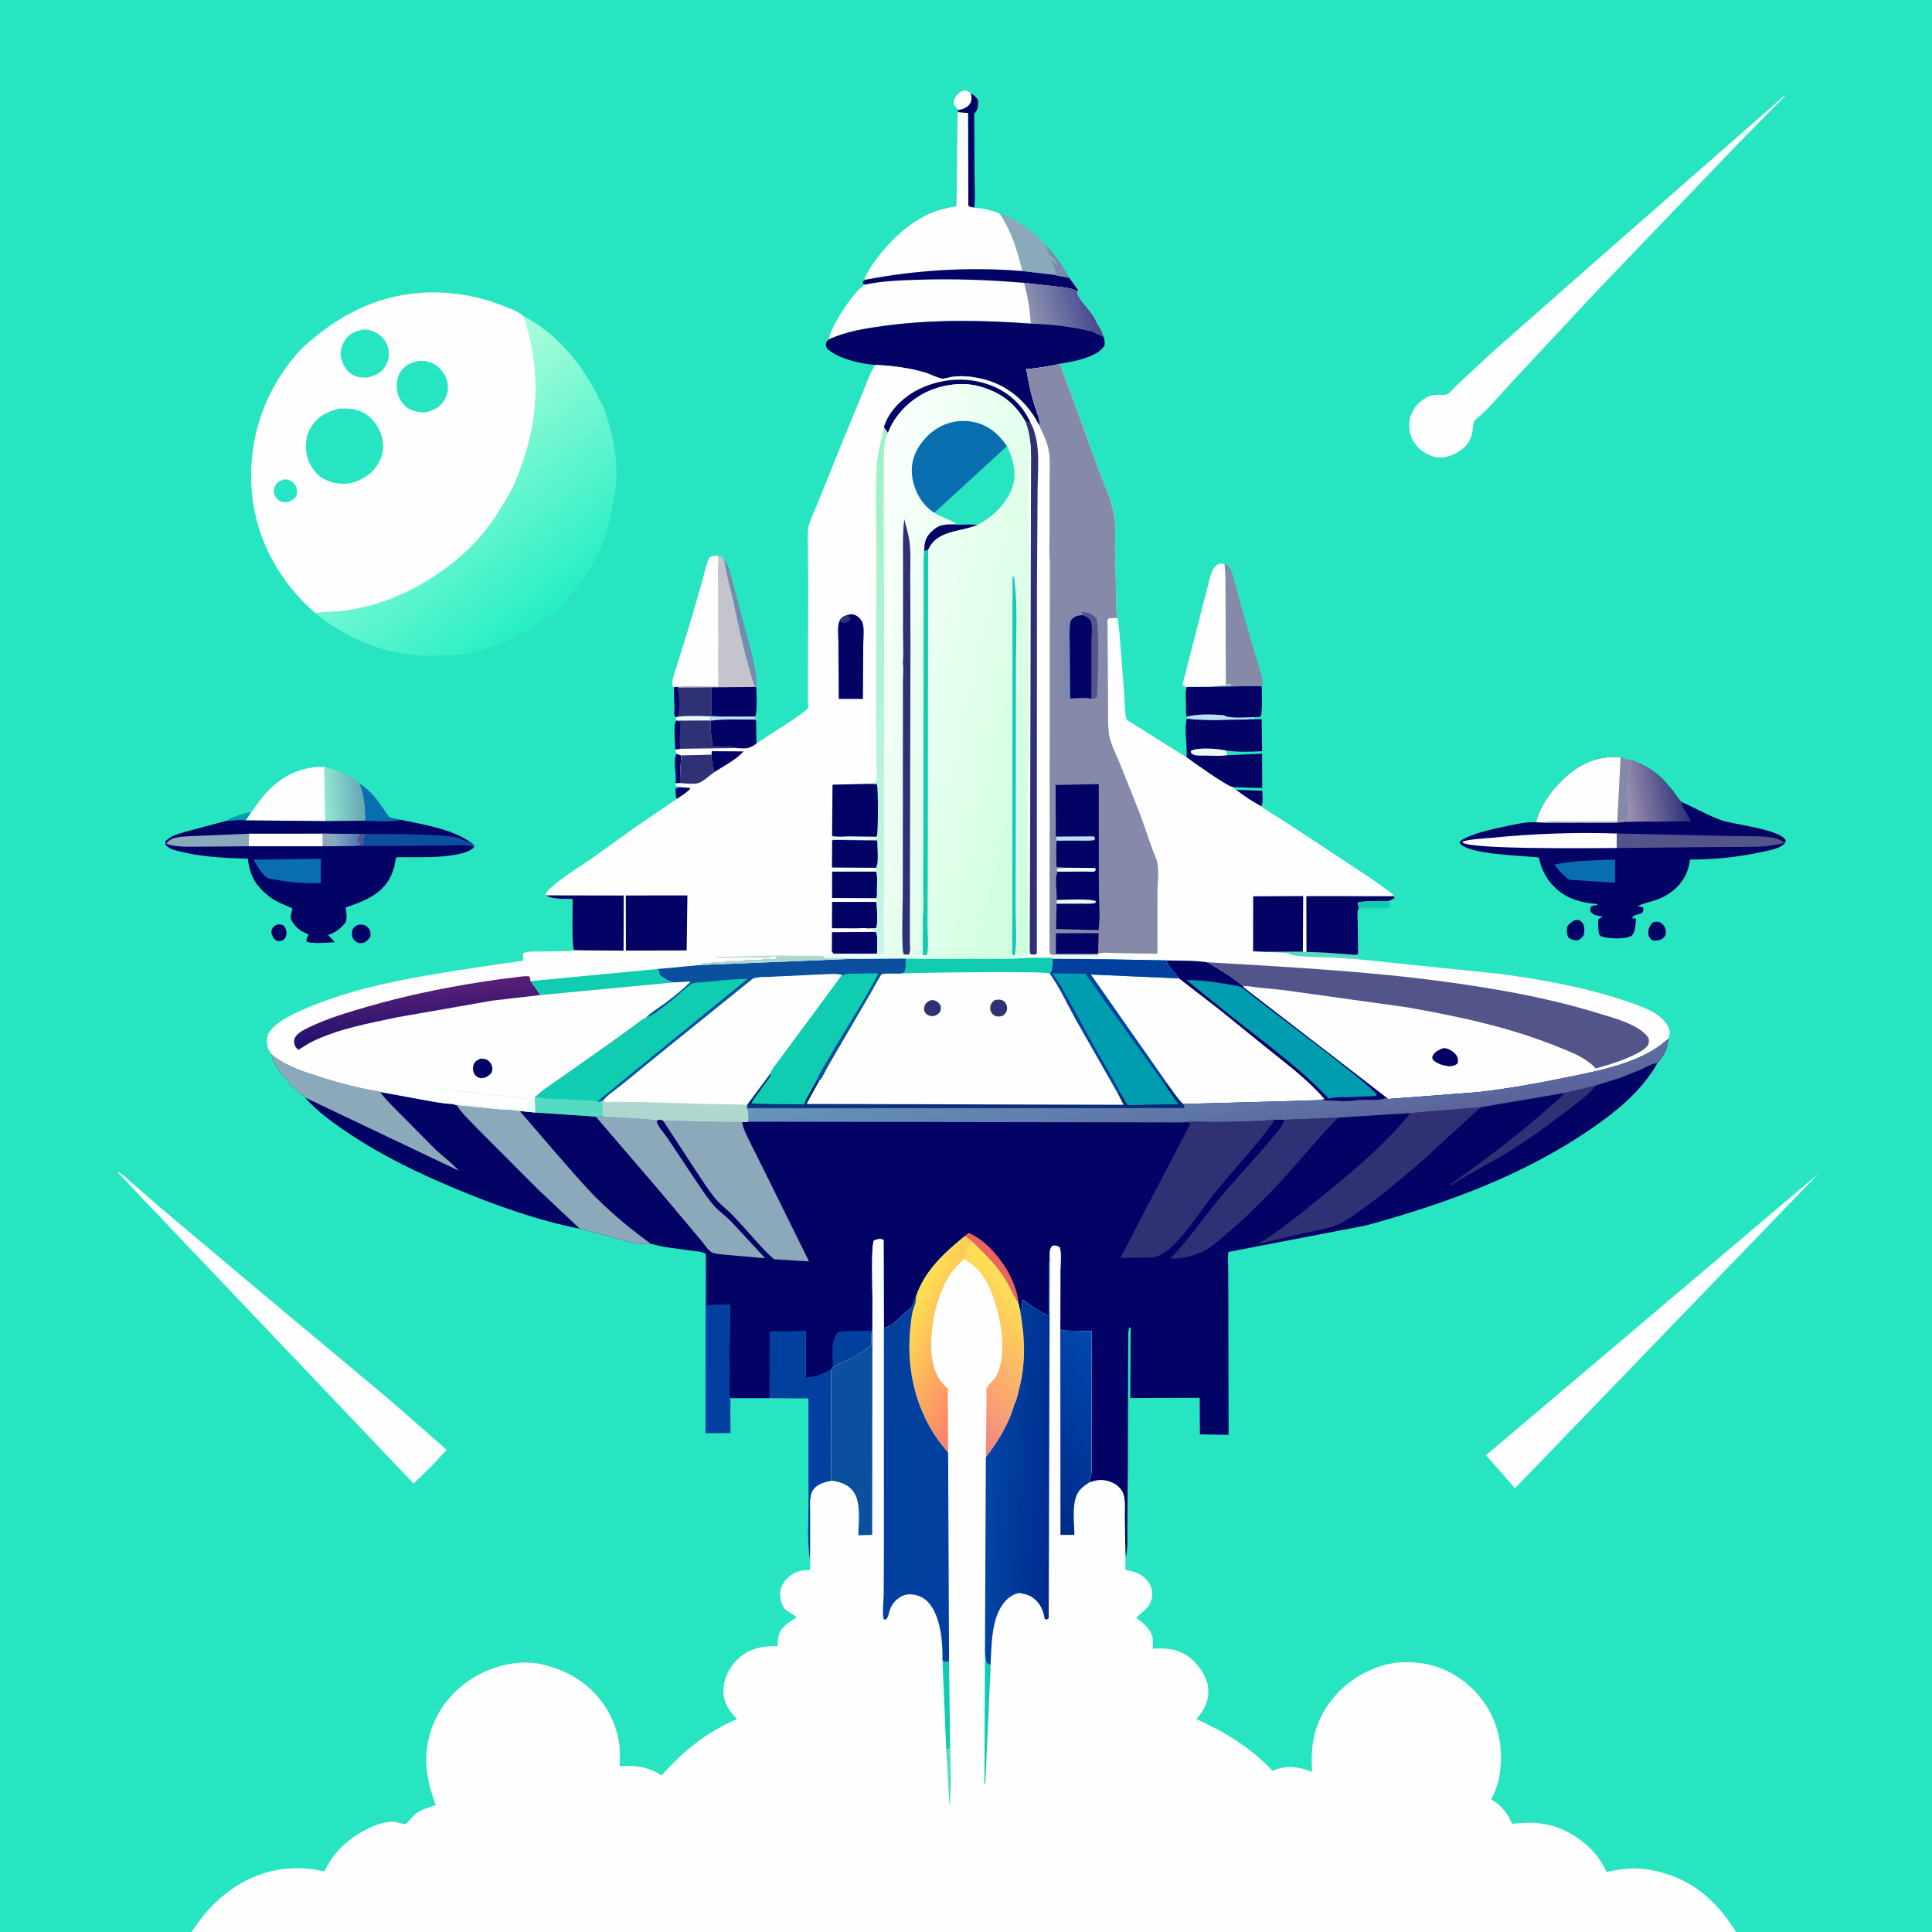
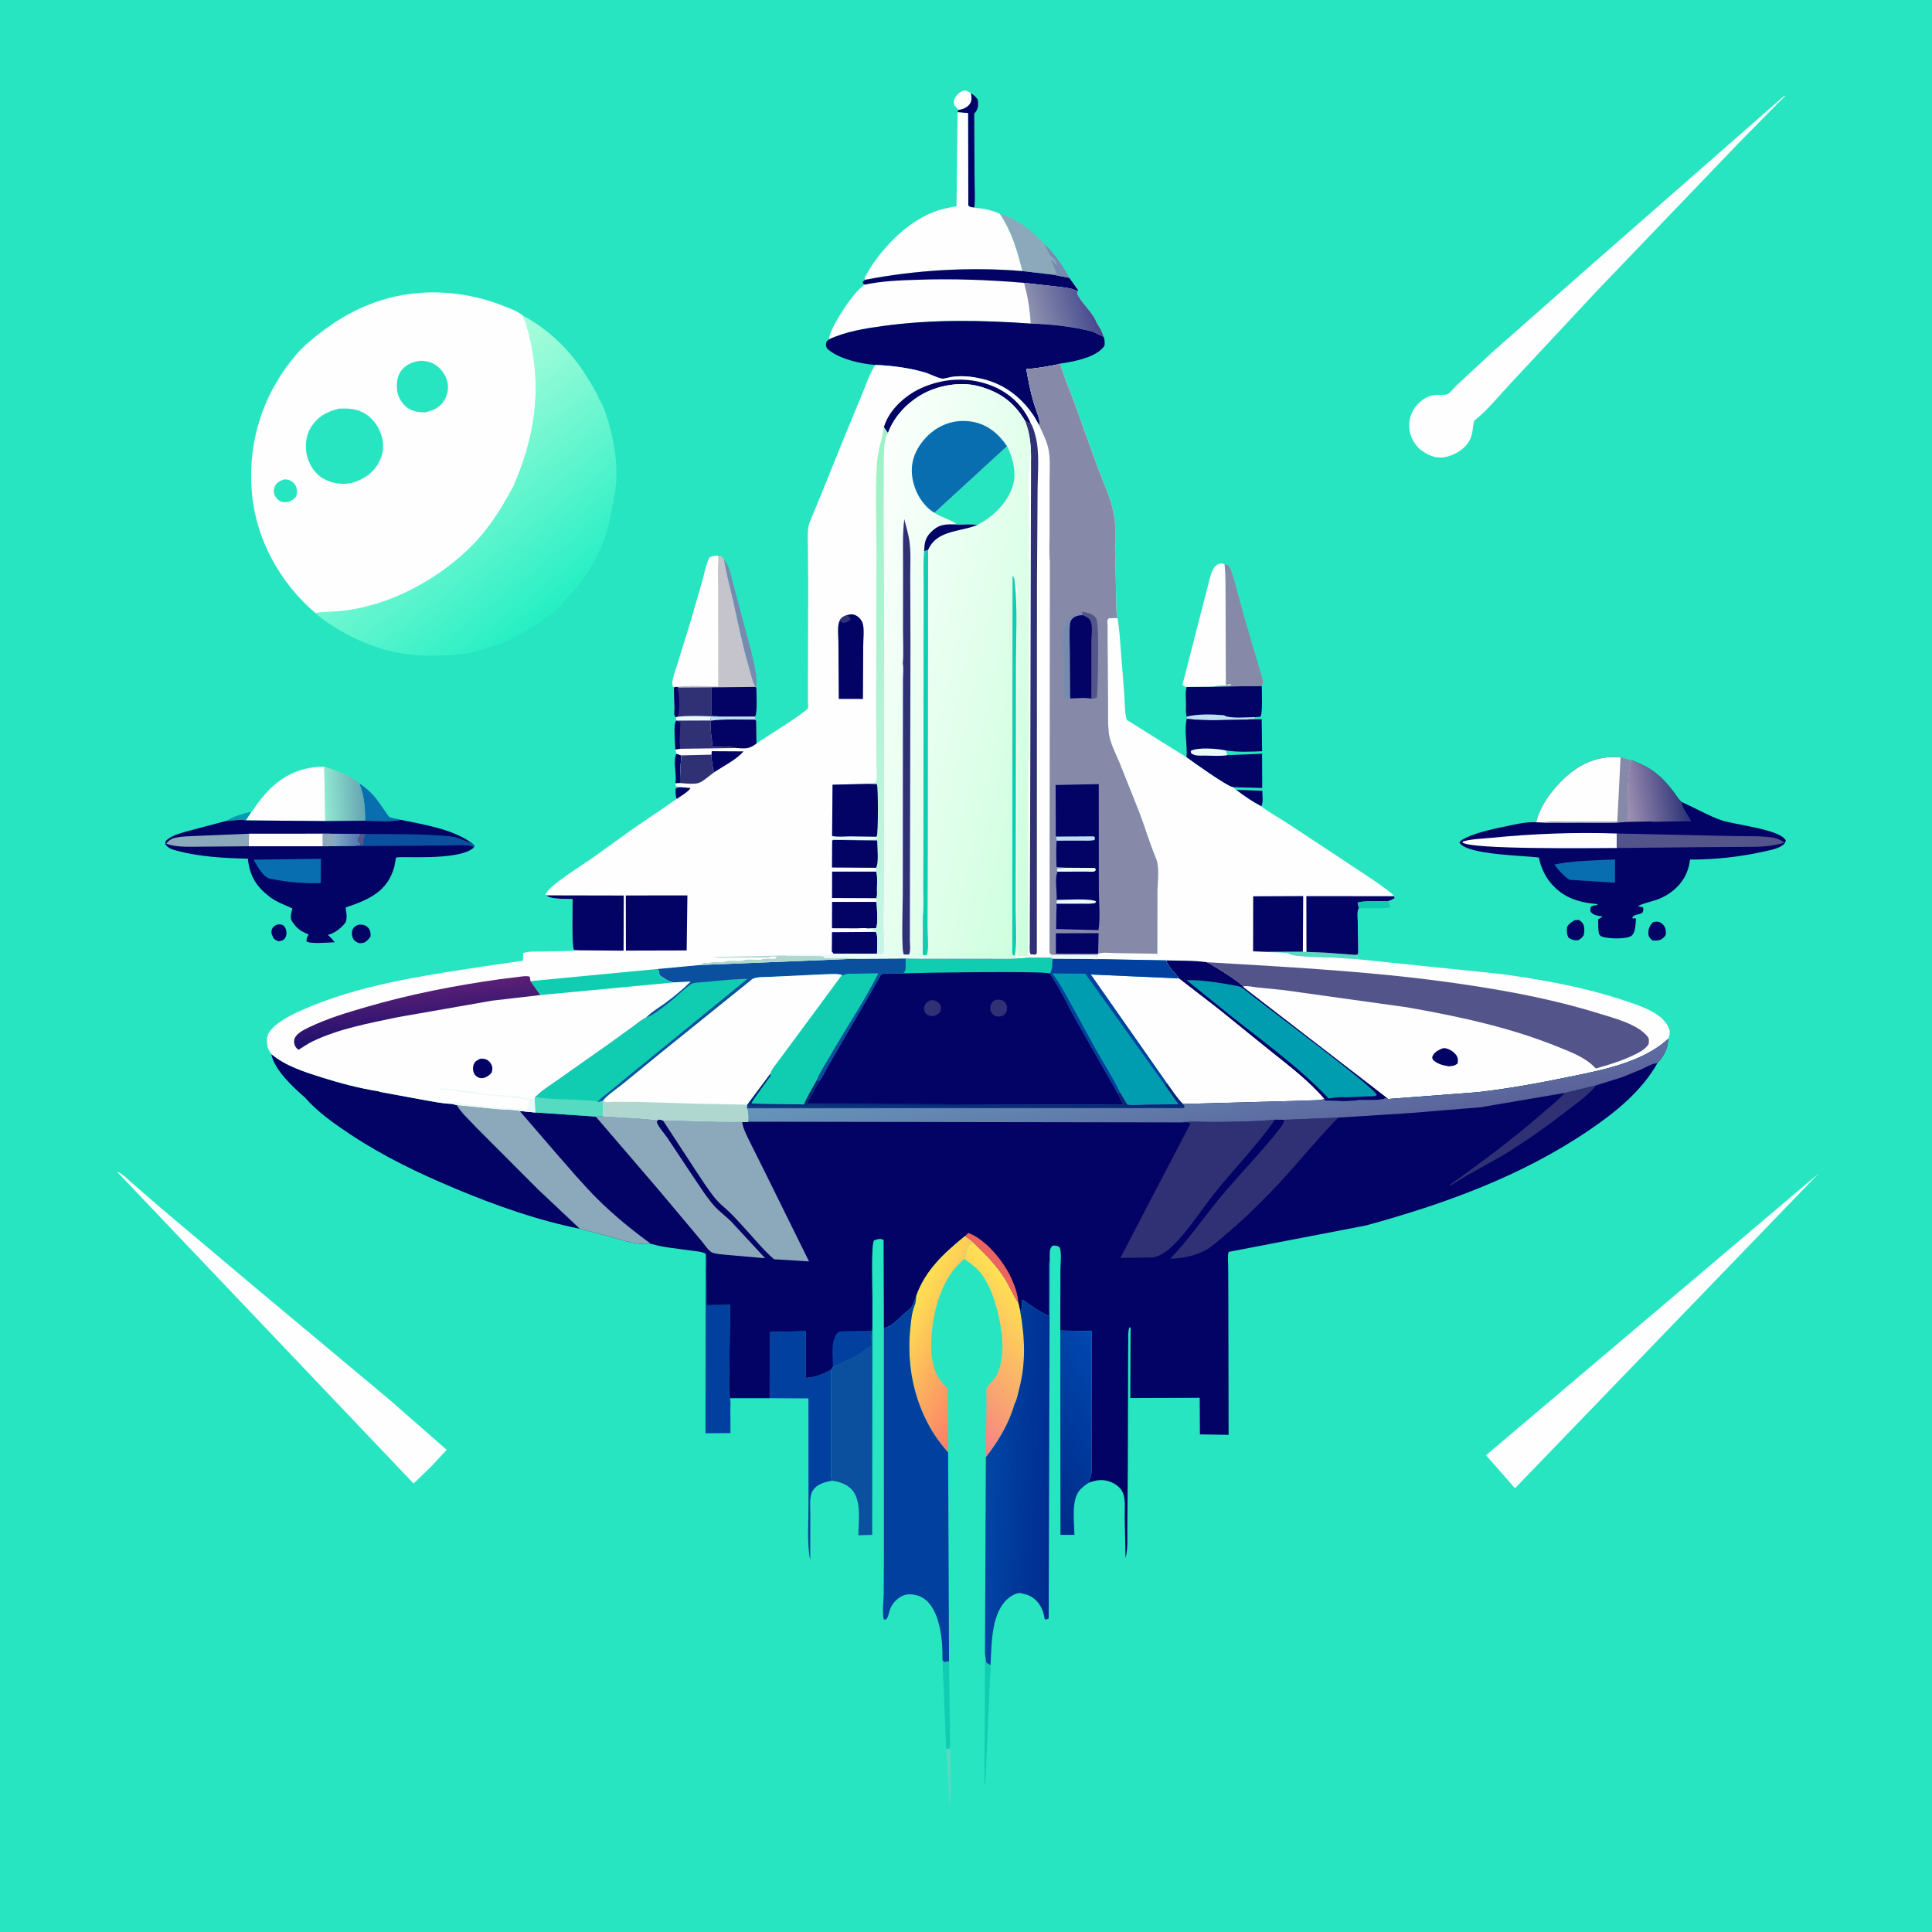
<svg xmlns="http://www.w3.org/2000/svg" version="1.1" style="display: block;" viewBox="0 0 2048 2048" width="1024" height="1024">
  <rect x="0" y="0" width="2048" height="2048" fill="#808080" stroke="none" />
  <defs>
    <linearGradient id="Gradient1" gradientUnits="userSpaceOnUse" x1="382.892" y1="840.24" x2="344.739" y2="842.097">
      <stop class="stop0" offset="0" stop-opacity="1" stop-color="rgb(105,169,180)" />
      <stop class="stop1" offset="1" stop-opacity="1" stop-color="rgb(145,231,210)" />
    </linearGradient>
    <linearGradient id="Gradient2" gradientUnits="userSpaceOnUse" x1="1158.06" y1="318.424" x2="1090.78" y2="337.772">
      <stop class="stop0" offset="0" stop-opacity="1" stop-color="rgb(69,72,143)" />
      <stop class="stop1" offset="1" stop-opacity="1" stop-color="rgb(144,149,176)" />
    </linearGradient>
    <linearGradient id="Gradient3" gradientUnits="userSpaceOnUse" x1="377.963" y1="889.398" x2="355.017" y2="889.633">
      <stop class="stop0" offset="0" stop-opacity="1" stop-color="rgb(88,122,178)" />
      <stop class="stop1" offset="1" stop-opacity="1" stop-color="rgb(130,171,198)" />
    </linearGradient>
    <linearGradient id="Gradient4" gradientUnits="userSpaceOnUse" x1="1785.25" y1="833.687" x2="1718.78" y2="844.82">
      <stop class="stop0" offset="0" stop-opacity="1" stop-color="rgb(44,50,119)" />
      <stop class="stop1" offset="1" stop-opacity="1" stop-color="rgb(165,150,182)" />
    </linearGradient>
    <linearGradient id="Gradient5" gradientUnits="userSpaceOnUse" x1="579.856" y1="653.672" x2="415.926" y2="443.45">
      <stop class="stop0" offset="0" stop-opacity="1" stop-color="rgb(37,239,196)" />
      <stop class="stop1" offset="1" stop-opacity="1" stop-color="rgb(172,253,219)" />
    </linearGradient>
    <linearGradient id="Gradient6" gradientUnits="userSpaceOnUse" x1="1295.3" y1="1226.49" x2="1267.74" y2="1084.23">
      <stop class="stop0" offset="0" stop-opacity="1" stop-color="rgb(91,99,155)" />
      <stop class="stop1" offset="1" stop-opacity="1" stop-color="rgb(102,149,186)" />
    </linearGradient>
    <linearGradient id="Gradient7" gradientUnits="userSpaceOnUse" x1="1022.5" y1="1170.76" x2="1022.47" y2="1176.48">
      <stop class="stop0" offset="0" stop-opacity="1" stop-color="rgb(5,39,120)" />
      <stop class="stop1" offset="1" stop-opacity="1" stop-color="rgb(21,68,130)" />
    </linearGradient>
    <linearGradient id="Gradient8" gradientUnits="userSpaceOnUse" x1="442.162" y1="1098.03" x2="437.908" y2="1045.48">
      <stop class="stop0" offset="0" stop-opacity="1" stop-color="rgb(31,16,110)" />
      <stop class="stop1" offset="1" stop-opacity="1" stop-color="rgb(91,32,118)" />
    </linearGradient>
    <linearGradient id="Gradient9" gradientUnits="userSpaceOnUse" x1="896.293" y1="730.433" x2="973.007" y2="741.326">
      <stop class="stop0" offset="0" stop-opacity="1" stop-color="rgb(157,242,196)" />
      <stop class="stop1" offset="1" stop-opacity="1" stop-color="rgb(199,245,230)" />
    </linearGradient>
    <linearGradient id="Gradient10" gradientUnits="userSpaceOnUse" x1="1151.85" y1="748.388" x2="890.14" y2="690.179">
      <stop class="stop0" offset="0" stop-opacity="1" stop-color="rgb(203,255,220)" />
      <stop class="stop1" offset="1" stop-opacity="1" stop-color="rgb(251,255,253)" />
    </linearGradient>
    <linearGradient id="Gradient11" gradientUnits="userSpaceOnUse" x1="1090.96" y1="1380.68" x2="985.099" y2="1477.52">
      <stop class="stop0" offset="0" stop-opacity="1" stop-color="rgb(255,225,82)" />
      <stop class="stop1" offset="1" stop-opacity="1" stop-color="rgb(245,130,130)" />
    </linearGradient>
    <linearGradient id="Gradient12" gradientUnits="userSpaceOnUse" x1="963.261" y1="1396.07" x2="1050.55" y2="1443.33">
      <stop class="stop0" offset="0" stop-opacity="1" stop-color="rgb(254,221,83)" />
      <stop class="stop1" offset="1" stop-opacity="1" stop-color="rgb(251,129,106)" />
    </linearGradient>
    <linearGradient id="Gradient13" gradientUnits="userSpaceOnUse" x1="1079.85" y1="1550.61" x2="1195.66" y2="1476.78">
      <stop class="stop0" offset="0" stop-opacity="1" stop-color="rgb(0,43,137)" />
      <stop class="stop1" offset="1" stop-opacity="1" stop-color="rgb(0,72,176)" />
    </linearGradient>
    <linearGradient id="Gradient14" gradientUnits="userSpaceOnUse" x1="1115.77" y1="1565.81" x2="1045.74" y2="1562.59">
      <stop class="stop0" offset="0" stop-opacity="1" stop-color="rgb(0,44,144)" />
      <stop class="stop1" offset="1" stop-opacity="1" stop-color="rgb(1,70,165)" />
    </linearGradient>
  </defs>
  <path transform="translate(0,0)" fill="rgb(40,229,193)" d="M 202.929 2048 L -0 2048 L 0 -0 L 2048 0 L 2048 2048 L 1840.28 2048 L 202.929 2048 z" />
  <path transform="translate(0,0)" fill="rgb(0,157,176)" d="M 239.735 870.182 C 246.96 865.648 258.319 862.127 266.687 860.394 L 260.702 869.649 C 255.045 868.327 245.802 870.088 239.735 870.182 z" />
  <path transform="translate(0,0)" fill="rgb(2,3,101)" d="M 715.892 830.422 C 717.867 821.218 712.774 807.139 717.12 798.893 L 722.004 800.734 C 722.362 802.535 722.324 803.772 722.039 805.543 C 720.775 813.384 721.907 822.118 721.641 830.132 L 715.892 830.422 z" />
  <path transform="translate(0,0)" fill="rgb(16,205,178)" d="M 1440.16 963.091 L 1440.46 961.984 C 1439.66 960.245 1439.32 958.899 1439.1 957 C 1442.21 954.54 1466.41 955.469 1471.65 955.172 L 1472.04 956.961 C 1472.48 958.86 1473.01 959.682 1474.49 961 C 1470.8 964.414 1447.13 961.772 1440.57 963.076 L 1440.16 963.091 z" />
  <path transform="translate(0,0)" fill="rgb(2,3,101)" d="M 288.887 992.082 C 288.044 990.657 287.757 989.763 287.764 988.033 C 287.775 985.531 288.448 983.696 290.383 982.076 C 292.723 980.118 294.913 979.439 298 980.041 C 301.076 980.641 301.846 982.538 303.083 985.084 C 303.992 988.282 304.067 991.177 302.29 994.17 C 300.613 996.997 298.471 997.203 295.5 997.85 C 292.61 996.861 290.776 996.108 289.27 993.257 L 288.887 992.082 z" />
  <path transform="translate(0,0)" fill="rgb(2,3,101)" d="M 1310.09 837.108 L 1311.75 837.301 L 1338.11 838.252 C 1338.13 842.77 1339.26 850.911 1337.05 854.783 C 1327.38 849.652 1318.74 843.823 1310.09 837.108 z" />
  <path transform="translate(0,0)" fill="rgb(254,254,254)" d="M 1015.74 116.654 C 1015.13 114.75 1012.89 112.977 1011.5 111.51 C 1010.8 107.787 1010.99 105.74 1013.1 102.523 C 1015.06 99.541 1018.56 96.612 1022.15 96.038 C 1024.57 95.65 1027.35 97.589 1029.27 98.897 C 1029.91 103.057 1030.53 106.891 1027.85 110.5 C 1025.06 114.26 1020.21 116.07 1015.74 116.654 z" />
  <path transform="translate(0,0)" fill="rgb(2,3,101)" d="M 1752.37 977.5 L 1755.33 977.013 C 1758.14 976.772 1760.4 977.727 1762.42 979.67 C 1765.8 982.921 1765.91 986.108 1765.96 990.5 C 1764.35 993.683 1763.39 994.121 1760.5 996.054 C 1757.15 997.178 1755 997.226 1751.5 996.834 C 1748.94 994.407 1747.55 993.323 1747.31 989.5 C 1747.01 984.594 1748.97 980.788 1752.37 977.5 z" />
  <path transform="translate(0,0)" fill="rgb(2,3,101)" d="M 379.193 980.5 L 380.565 980.22 C 383.816 979.788 387.2 980.514 389.636 982.813 C 392.809 985.809 392.772 988.484 392.851 992.5 C 391.14 995.62 389.402 996.989 386.5 999.001 C 384.227 999.884 382.923 999.762 380.5 999.791 C 377.479 998.442 375.679 997.647 374.096 994.5 C 372.857 992.035 372.629 988.357 373.627 985.775 C 374.825 982.673 376.426 981.932 379.193 980.5 z" />
  <path transform="translate(0,0)" fill="rgb(2,3,101)" d="M 1669.02 975.5 L 1673.5 975.125 C 1675.21 976.113 1676.46 976.878 1677.61 978.538 C 1679.98 981.938 1679.7 987.701 1678.75 991.5 C 1676.71 994.324 1675.68 995.349 1672.5 996.777 C 1667.81 996.815 1666.94 996.493 1662.85 994.149 C 1660.54 990.142 1661.03 987.454 1661.02 983 C 1662.99 979.237 1665.5 977.76 1669.02 975.5 z" />
  <path transform="translate(0,0)" fill="rgb(9,110,176)" d="M 380.917 830.42 C 386.589 834.246 391.656 838.321 396.168 843.502 C 400.838 848.866 404.728 855.038 408.864 860.82 C 409.714 862.009 411.745 865.454 412.987 866.096 C 415.949 867.627 421.652 867.96 425.181 869.092 C 413.312 871.382 399.144 870.064 386.998 869.993 C 387.124 856.51 385.895 843 380.917 830.42 z" />
  <path transform="translate(0,0)" fill="rgb(119,139,176)" d="M 767.429 593.004 C 772.57 598.716 774.482 608.557 776.495 615.922 L 786.958 655.5 C 792.068 674.98 798.041 694.251 801.34 714.172 C 802.166 719.155 801.847 724.202 801.806 729.229 L 800.731 728.138 C 797.396 722.402 796.081 715.109 794.21 708.759 C 787.182 684.909 782.295 660.595 776.935 636.342 C 773.753 621.941 769.508 607.631 767.429 593.004 z" />
  <path transform="translate(0,0)" fill="rgb(2,3,101)" d="M 1029.27 98.897 C 1032.44 100.846 1034.34 102.524 1036.45 105.6 C 1037.13 109.923 1037.21 114.023 1034.83 117.921 L 1032.71 120.5 L 1033.06 187.551 C 1033.07 198.163 1033.94 209.59 1032.86 220.119 C 1030.04 219.735 1028.56 219.983 1026.45 218 L 1026.11 119.875 L 1015.1 118.99 L 1015.74 116.654 C 1020.21 116.07 1025.06 114.26 1027.85 110.5 C 1030.53 106.891 1029.91 103.057 1029.27 98.897 z" />
  <path transform="translate(0,0)" fill="rgb(139,169,186)" d="M 1059.89 226.745 C 1078.19 231.79 1094.4 245.115 1107.22 258.774 L 1107.26 258.952 C 1117.68 268.683 1126.82 282.051 1133.6 294.592 L 1114.84 290.995 L 1083.75 287.356 C 1078.17 265.506 1072.53 245.803 1059.89 226.745 z" />
  <path transform="translate(0,0)" fill="rgb(119,139,176)" d="M 1107.26 258.952 C 1117.68 268.683 1126.82 282.051 1133.6 294.592 L 1114.84 290.995 L 1119.13 290.005 L 1120.51 290.5 L 1115.26 278.277 C 1114.35 276.379 1114.47 277.577 1115.01 275.25 L 1120 281.5 L 1120.51 280 L 1119.51 278.495 C 1118.97 277.345 1119.39 276.549 1118.43 275.413 C 1116.26 272.849 1113.15 272.004 1112.01 268.588 C 1111.25 266.325 1111.85 267.57 1110.59 265.347 L 1107.26 258.952 z" />
  <path transform="translate(0,0)" fill="url(#Gradient1)" d="M 343.66 812.757 C 356.182 816.149 370.946 821.86 380.917 830.42 C 385.895 843 387.124 856.51 386.998 869.993 L 344.819 870.389 L 343.66 812.757 z" />
  <path transform="translate(0,0)" fill="rgb(2,3,101)" d="M 1337.53 727.16 C 1337.45 732.796 1338.73 757.005 1336 759.821 L 1330.9 760.194 L 1330.45 761.617 C 1327.79 761.936 1325.06 762.138 1322.45 762.728 C 1300.37 762.967 1280.19 764.613 1258.07 761.956 L 1257.94 759.606 C 1256.69 755.726 1257.25 750.769 1257.22 746.689 C 1257.18 740.86 1256.27 733.772 1257.89 728.158 L 1285.57 727.884 L 1337.53 727.16 z" />
  <path transform="translate(0,0)" fill="rgb(189,223,242)" d="M 1257.94 759.606 C 1270.19 756.684 1284.97 757.105 1297.5 758.185 C 1303.13 762.19 1323.2 760.14 1330.9 760.194 L 1330.45 761.617 C 1327.79 761.936 1325.06 762.138 1322.45 762.728 C 1300.37 762.967 1280.19 764.613 1258.07 761.956 L 1257.94 759.606 z" />
  <path transform="translate(0,0)" fill="rgb(135,137,168)" d="M 1298.01 598.064 C 1300.83 598.769 1301.63 598.61 1303.23 601.207 C 1306.07 605.812 1307.48 612.465 1308.98 617.624 L 1319.57 656.198 L 1333.19 702.539 C 1335.09 709.261 1337.65 716.128 1338.86 723 L 1337.53 727.16 L 1285.57 727.884 C 1291.61 726.726 1298.33 726.786 1304.5 726.51 L 1304.79 725.5 L 1302 725.46 L 1300.5 726.413 C 1299.18 725.243 1299.48 725.952 1299.43 724.313 L 1299.14 638.683 C 1299.06 625.153 1299.36 611.538 1298.01 598.064 z" />
  <path transform="translate(0,0)" fill="rgb(254,254,254)" d="M 266.687 860.394 C 268.34 859.256 270.692 854.96 271.986 853.196 C 276.139 847.539 280.502 841.99 285.498 837.047 C 301.977 820.741 320.471 812.692 343.66 812.757 L 344.819 870.389 L 260.702 869.649 L 266.687 860.394 z" />
  <path transform="translate(0,0)" fill="rgb(1,64,159)" d="M 748.072 1329.01 C 749.395 1335.17 748.779 1341.99 748.782 1348.28 L 748.911 1383.56 L 773.928 1383.26 L 773.135 1449.62 C 773.099 1460.12 772.043 1471.83 773.871 1482.16 C 774.708 1486.01 774.201 1490.93 774.223 1494.93 L 774.341 1519.13 L 747.838 1519.32 L 748.072 1329.01 z" />
  <path transform="translate(0,0)" fill="rgb(254,254,254)" d="M 1257.89 728.158 C 1255.41 727.612 1255.09 727.73 1253.48 725.828 L 1281.74 615.909 C 1283.32 609.984 1284.99 601.202 1291.08 598.252 C 1293.84 596.916 1295.2 597.174 1298.01 598.064 C 1299.36 611.538 1299.06 625.153 1299.14 638.683 L 1299.43 724.313 C 1299.48 725.952 1299.18 725.243 1300.5 726.413 L 1302 725.46 L 1304.79 725.5 L 1304.5 726.51 C 1298.33 726.786 1291.61 726.726 1285.57 727.884 L 1257.89 728.158 z" />
  <path transform="translate(0,0)" fill="rgb(2,3,101)" d="M 1258.07 761.956 C 1280.19 764.613 1300.37 762.967 1322.45 762.728 L 1337.43 762.364 L 1337.87 796.368 C 1325.45 796.868 1311.94 797.465 1299.62 795.523 L 1301.28 800.497 L 1337.84 798.969 L 1338.01 835.304 L 1306.85 834.422 C 1300.44 833.465 1264.25 807.565 1257.76 802.797 C 1258.93 789.722 1254.93 774.693 1258.07 761.956 z" />
  <path transform="translate(0,0)" fill="rgb(234,250,246)" d="M 1301.28 800.497 C 1293.66 801.822 1284.68 800.985 1276.92 800.953 C 1272.71 800.935 1266.95 801.601 1263.41 798.913 C 1262.06 797.891 1262.48 797.897 1262.24 796.007 C 1269.38 791.795 1291.5 793.653 1299.62 795.523 L 1301.28 800.497 z" />
  <path transform="translate(0,0)" fill="rgb(1,64,159)" d="M 815.862 1482.13 L 815.906 1411.95 L 854.133 1411.09 L 854.078 1460.66 C 864.472 1459.9 872.202 1456.95 881.209 1451.75 L 880.94 1537.04 L 880.98 1558.86 C 881.017 1562.3 880.677 1566.29 881.64 1569.61 C 874.227 1571.19 866.11 1573.07 861.683 1579.93 C 857.7 1586.11 858.984 1597.48 858.958 1604.63 L 858.865 1654.22 C 855.245 1635.58 857.102 1613.92 857.031 1594.93 L 856.981 1482.4 L 815.862 1482.13 z" />
  <path transform="translate(0,0)" fill="rgb(254,254,254)" d="M 1015.1 118.99 L 1026.11 119.875 L 1026.45 218 C 1028.56 219.983 1030.04 219.735 1032.86 220.119 C 1042.18 221.047 1051.4 222.543 1059.89 226.745 C 1072.53 245.803 1078.17 265.506 1083.75 287.356 C 1028.68 282.789 971.188 286.124 916.937 296.628 L 916.448 294.529 L 923.354 282.6 C 939.682 258.366 962.912 234.978 990.605 224.379 C 998.088 221.515 1006.1 220.11 1013.94 218.623 L 1015.1 118.99 z" />
  <path transform="translate(0,0)" fill="rgb(197,195,203)" d="M 761.153 589.104 L 764.714 589.5 L 767.429 593.004 C 769.508 607.631 773.753 621.941 776.935 636.342 C 782.295 660.595 787.182 684.909 794.21 708.759 C 796.081 715.109 797.396 722.402 800.731 728.138 L 801.806 729.229 C 801.797 734.094 803.008 756.701 800.5 759.291 L 798.261 759.587 L 760.746 759.611 L 753.812 759.358 L 753.165 763.796 L 716.891 763.961 C 716.703 762.74 716.739 761.508 716.715 760.274 C 716.182 759.674 715.376 759.232 715.116 758.473 C 714.532 756.764 715.075 752.196 715.059 750.234 L 714.399 728.542 L 712.87 726.909 C 711.935 720.995 715.593 712.279 717.324 706.509 L 731.546 660.602 L 743.93 618 C 746.436 609.159 748.063 599.301 752.045 591.018 C 755.199 589.214 757.566 589.177 761.153 589.104 z" />
  <path transform="translate(0,0)" fill="rgb(48,49,116)" d="M 717.204 727.945 L 719.116 728.872 L 754.089 728.644 L 754.322 757.952 C 756.52 758.84 758.291 758.88 760.619 759.043 L 760.746 759.611 L 753.812 759.358 L 753.165 763.796 L 716.891 763.961 C 716.703 762.74 716.739 761.508 716.715 760.274 C 716.182 759.674 715.376 759.232 715.116 758.473 C 714.532 756.764 715.075 752.196 715.059 750.234 L 714.399 728.542 L 717.204 727.945 z" />
  <path transform="translate(0,0)" fill="rgb(2,3,101)" d="M 717.204 727.945 L 719.116 728.872 L 717.5 731.51 L 718.894 731.25 C 720.167 737.594 721.162 754.423 718.077 759.819 L 716.715 760.274 C 716.182 759.674 715.376 759.232 715.116 758.473 C 714.532 756.764 715.075 752.196 715.059 750.234 L 714.399 728.542 L 717.204 727.945 z" />
  <path transform="translate(0,0)" fill="rgb(234,250,246)" d="M 718.077 759.819 C 729.75 758.431 742.075 758.984 753.812 759.358 L 753.165 763.796 L 716.891 763.961 C 716.703 762.74 716.739 761.508 716.715 760.274 L 718.077 759.819 z" />
  <path transform="translate(0,0)" fill="rgb(2,3,101)" d="M 800.731 728.138 L 801.806 729.229 C 801.797 734.094 803.008 756.701 800.5 759.291 L 798.261 759.587 L 760.746 759.611 L 760.619 759.043 C 758.291 758.88 756.52 758.84 754.322 757.952 L 754.089 728.644 L 800.731 728.138 z" />
  <path transform="translate(0,0)" fill="rgb(254,254,254)" d="M 714.399 728.542 L 712.87 726.909 C 711.935 720.995 715.593 712.279 717.324 706.509 L 731.546 660.602 L 743.93 618 C 746.436 609.159 748.063 599.301 752.045 591.018 C 755.199 589.214 757.566 589.177 761.153 589.104 C 761.776 593.25 761.104 597.332 761.029 601.5 L 761.216 623.163 L 761.356 727.606 C 747.139 727.688 731.262 726.316 717.204 727.945 L 714.399 728.542 z" />
  <path transform="translate(0,0)" fill="rgb(254,254,254)" d="M 1927.82 1243.96 L 1605.95 1577.61 L 1593.49 1563.33 L 1575.25 1542.6 L 1927.82 1243.96 z" />
  <path transform="translate(0,0)" fill="rgb(254,254,254)" d="M 124.479 1242.5 L 124.863 1242.33 C 130.051 1244.47 134.525 1249.46 138.793 1253.06 L 172.645 1282.38 L 264.939 1360.12 L 414.131 1484.83 L 473.509 1536.9 L 456.516 1555.13 L 438.396 1572.57 L 124.479 1242.5 z" />
  <path transform="translate(0,0)" fill="rgb(254,254,254)" d="M 1891.46 101.5 L 1892.44 101.502 L 1843.73 150.957 L 1692.46 308.682 L 1600.99 406.773 C 1589.09 419.338 1577.05 434.72 1563.45 445.349 C 1561.45 446.911 1561.3 456.157 1560.54 459.203 C 1559.56 463.127 1558.23 466.695 1555.86 470 C 1550.48 477.51 1539.54 483.575 1530.39 484.76 C 1520.28 486.069 1512.35 481.734 1504.66 475.84 L 1503.72 474.829 C 1496.46 466.904 1493.18 458.764 1493.95 448 C 1494.96 434.055 1506.59 420.846 1520.49 418.741 C 1524.11 418.193 1531.34 419.136 1534.3 417.903 C 1536.87 416.835 1541.84 410.583 1544.27 408.298 L 1582.36 372.972 L 1683.49 283.778 L 1891.46 101.5 z" />
  <path transform="translate(0,0)" fill="rgb(254,254,254)" d="M 916.937 296.628 C 971.188 286.124 1028.68 282.789 1083.75 287.356 L 1114.84 290.995 L 1133.6 294.592 L 1142.79 307.478 L 1142.26 308.771 C 1141.63 311.318 1141.87 311.705 1143.24 314.086 C 1148.52 323.253 1158.95 332.203 1162.45 342.003 C 1165.5 346.722 1168.46 351.662 1169.98 357.121 L 1157.94 351.484 C 1136.49 345.993 1114.62 343.743 1092.52 343.011 C 1039.98 339.315 988.363 338.406 936.035 345.571 C 916.8 348.205 896.496 351.447 878.786 359.746 C 878.807 358.547 878.753 358.367 879.112 357.026 C 882.804 343.208 904.823 308.791 916.803 301.736 L 914.762 300.499 L 914.5 298.677 L 916.937 296.628 z" />
  <path transform="translate(0,0)" fill="rgb(2,3,101)" d="M 916.937 296.628 C 971.188 286.124 1028.68 282.789 1083.75 287.356 L 1114.84 290.995 L 1133.6 294.592 L 1142.79 307.478 L 1142.26 308.771 C 1135.71 305.067 1127.58 304.688 1120.22 303.76 L 1085.56 299.838 C 1047.96 296.634 1010.24 295.285 972.518 296.573 C 954.127 297.2 934.835 297.82 916.803 301.736 L 914.762 300.499 L 914.5 298.677 L 916.937 296.628 z" />
  <path transform="translate(0,0)" fill="url(#Gradient2)" d="M 1085.56 299.838 L 1120.22 303.76 C 1127.58 304.688 1135.71 305.067 1142.26 308.771 C 1141.63 311.318 1141.87 311.705 1143.24 314.086 C 1148.52 323.253 1158.95 332.203 1162.45 342.003 C 1165.5 346.722 1168.46 351.662 1169.98 357.121 L 1157.94 351.484 C 1136.49 345.993 1114.62 343.743 1092.52 343.011 C 1091.79 327.834 1089.42 314.505 1085.56 299.838 z" />
  <path transform="translate(0,0)" fill="rgb(2,3,101)" d="M 878.786 359.746 C 896.496 351.447 916.8 348.205 936.035 345.571 C 988.363 338.406 1039.98 339.315 1092.52 343.011 C 1114.62 343.743 1136.49 345.993 1157.94 351.484 L 1169.98 357.121 C 1171.09 360.635 1171.23 362.851 1170.8 366.5 C 1163.38 377.403 1144.81 381.691 1132.5 384.031 L 1123.85 385.499 L 1122 386.158 C 1111.23 388.301 1098.92 390.618 1087.91 391.209 C 1089.97 402.972 1092.2 414.718 1095.57 426.188 C 1097.56 432.976 1100.57 439.743 1102.1 446.613 C 1102.56 448.67 1102.4 448.903 1101.51 450.745 L 1096.17 441.402 C 1082.21 420.276 1063.04 405.99 1038.02 400.975 L 1036.16 400.612 C 1027.36 398.799 1017.65 398.24 1008.74 399.573 C 1006.26 399.944 1001.06 401.672 998.799 401.374 C 993.347 400.658 985.766 396.332 980.035 394.687 C 962.947 389.782 945.674 387.595 927.951 386.831 C 912.817 385.881 889.046 380.433 877.499 370.096 C 876.225 368.955 875.575 367.106 875.581 365.41 C 875.593 361.988 876.375 361.966 878.786 359.746 z" />
  <path transform="translate(0,0)" fill="rgb(2,3,101)" d="M 287.584 1117.38 C 302.871 1129.99 322.355 1136.18 341 1142.06 C 360.702 1148.27 380.479 1153.46 400.893 1156.79 C 402.165 1157 401.68 1156.88 402.931 1157.48 L 447.062 1165.62 C 457.483 1167.4 468.683 1169.9 479.212 1170.18 L 484.215 1171.45 C 489.145 1179.83 498.008 1187.59 504.582 1194.82 L 570.615 1260.98 L 614.806 1302.6 C 569.735 1293.57 525.329 1277.83 483 1260.12 C 444.149 1243.87 406.449 1225.82 371.321 1202.49 C 354.556 1191.36 336.385 1178.57 323.131 1163.29 C 310.546 1152.48 290.696 1133.88 287.584 1117.38 z" />
-   <path transform="translate(0,0)" fill="rgb(139,169,186)" d="M 287.584 1117.38 C 302.871 1129.99 322.355 1136.18 341 1142.06 C 360.702 1148.27 380.479 1153.46 400.893 1156.79 C 402.165 1157 401.68 1156.88 402.931 1157.48 L 403.428 1158.2 C 409.177 1166.26 417.263 1173.51 424.122 1180.67 L 462.063 1218.9 C 470.021 1226.19 479.133 1232.94 486.313 1240.96 L 323.131 1163.29 C 310.546 1152.48 290.696 1133.88 287.584 1117.38 z" />
  <path transform="translate(0,0)" fill="rgb(2,3,101)" d="M 425.181 869.092 C 448.986 874.061 478.28 878.575 498.645 892.614 C 500.447 893.973 501.943 894.842 502.87 896.971 L 501.921 898.801 C 485.371 913.155 421.959 907.013 419.836 909.157 C 419.612 909.384 418.318 917.541 418.023 918.646 C 410.818 945.593 390.198 953.868 366.317 962.028 L 366.518 963.18 C 367.205 967.367 368.495 975.263 365.57 978.791 C 360.93 984.389 354.654 989.289 347.559 991.09 C 350.359 993.302 352.563 996.101 354.874 998.8 C 349.215 998.997 329.452 1000.91 325.009 998 C 324.599 994.822 325.717 993.247 327.252 990.628 C 324.277 989.461 321.627 988.193 318.869 986.583 C 314.927 983.824 312.225 980.699 309.605 976.73 C 306.827 972.52 308.976 967.582 309.93 962.953 C 301.394 959.023 292.878 956.149 285.374 950.292 C 271.098 939.15 264.842 928.349 262.721 910.227 C 237.766 909.645 211.95 908.336 187.719 901.868 C 182.999 900.608 177.874 899.294 175.288 894.837 L 175.5 891.624 C 181.407 885.805 189.334 883.916 197.036 881.559 L 239.735 870.182 C 245.802 870.088 255.045 868.327 260.702 869.649 L 344.819 870.389 L 386.998 869.993 C 399.144 870.064 413.312 871.382 425.181 869.092 z" />
  <path transform="translate(0,0)" fill="url(#Gradient3)" d="M 342.088 883.711 L 350.869 883.791 L 382.023 883.897 L 381.635 885.451 C 381.078 887.323 380.736 887.79 379.314 889 C 379.523 890.707 379.86 891.138 380.839 892.641 C 382.2 894.733 381.815 893.636 382.022 896.098 L 376.501 896.886 L 351.66 897.028 L 342.197 897.104 L 342.088 883.711 z" />
  <path transform="translate(0,0)" fill="rgb(139,169,186)" d="M 342.088 883.711 L 350.869 883.791 L 355.003 885.471 L 355 887 L 353.51 888 L 353.518 888.953 C 353.503 892.231 353.05 894.073 351.66 897.028 L 342.197 897.104 L 342.088 883.711 z" />
  <path transform="translate(0,0)" fill="rgb(139,169,186)" d="M 176.12 894.207 C 178.447 891.771 180.634 889.506 183.967 888.566 C 191.845 886.344 201.366 886.549 209.5 886.036 L 263.952 883.768 L 263.671 897.077 L 212.378 897.515 C 201.18 897.538 186.496 898.446 176.12 894.207 z" />
  <path transform="translate(0,0)" fill="rgb(254,254,254)" d="M 263.952 883.768 L 342.088 883.711 L 342.197 897.104 L 263.671 897.077 L 263.952 883.768 z" />
  <path transform="translate(0,0)" fill="rgb(11,80,159)" d="M 387.214 884.081 C 416.019 884.299 445.271 883.781 473.993 886.282 C 478.191 886.648 482.282 887.216 486.284 888.598 C 490.179 889.943 494.515 892.523 498.645 892.614 C 500.447 893.973 501.943 894.842 502.87 896.971 L 501.921 898.801 L 501.335 897.405 C 493.837 894.843 480.661 896.361 472.431 896.313 L 376.501 896.886 L 382.022 896.098 C 381.815 893.636 382.2 894.733 380.839 892.641 C 379.86 891.138 379.523 890.707 379.314 889 C 380.736 887.79 381.078 887.323 381.635 885.451 L 382.023 883.897 L 387.214 884.081 z" />
  <path transform="translate(0,0)" fill="rgb(83,84,137)" d="M 382.023 883.897 L 387.214 884.081 L 386.787 885.31 C 385.556 888.962 384.964 891.633 385.314 895.474 L 382.022 896.098 C 381.815 893.636 382.2 894.733 380.839 892.641 C 379.86 891.138 379.523 890.707 379.314 889 C 380.736 887.79 381.078 887.323 381.635 885.451 L 382.023 883.897 z" />
  <path transform="translate(0,0)" fill="rgb(9,110,176)" d="M 329.599 910.473 L 340.145 910.344 L 340.004 936.08 C 321.221 936.778 303.883 935.023 285.498 931.282 C 278.389 929.115 272.405 917.476 268.86 911.293 L 329.599 910.473 z" />
  <path transform="translate(0,0)" fill="rgb(2,3,101)" d="M 1628.36 871.659 C 1632.65 852.614 1648.93 832.201 1663.78 820.126 C 1679.48 807.364 1697.55 800.803 1717.87 802.929 L 1729.4 805.913 C 1736.29 808.624 1743.28 811.377 1749.46 815.522 C 1759.65 822.093 1766.93 830.077 1774.24 839.675 C 1776.74 842.958 1779.51 847.843 1782.79 850.266 C 1796.84 856.383 1810.43 864.457 1824.85 869.546 C 1838.08 874.215 1887.46 879.036 1893.09 891 C 1892.25 893.935 1891.15 895.101 1888.5 896.78 C 1883.25 900.104 1875.14 901.48 1869.1 902.83 C 1843.95 908.452 1817.29 911.215 1791.52 911.199 L 1791.37 912.432 C 1789.64 925.577 1783.2 936.51 1772.74 944.724 C 1768.29 948.221 1763.34 950.949 1758.12 953.115 C 1754.35 954.68 1737.85 958.666 1736.5 960.637 L 1741.5 961.706 C 1742.62 964.256 1741.98 964.611 1741.27 967.194 C 1737.07 970.521 1733.89 968.039 1730.3 972.5 L 1731 973.828 L 1733.26 973.225 L 1734.18 974 C 1733.78 979.154 1733.82 989.038 1729.21 992.124 C 1723.72 995.796 1704.68 995.171 1698.33 992.928 C 1696.31 992.214 1696.21 991.613 1694.96 990 C 1694 984.839 1694.15 979.726 1694.17 974.5 C 1695.59 973.52 1696.73 972.833 1698.31 972.105 L 1698 971.307 L 1696.96 971.205 C 1693.12 970.781 1689.25 969.981 1686.54 966.994 C 1685.28 965.604 1686.05 963.283 1686.21 961.5 C 1688.64 959.573 1690.47 959.779 1693.5 959.411 L 1693 958.349 C 1673.28 956.659 1657.1 951.676 1643.87 936.018 C 1637.75 928.781 1632.92 918.312 1631.31 908.993 C 1614.68 906.909 1557.19 906.107 1547.64 894.062 L 1546.97 893 C 1548.82 890.165 1552.11 888.925 1555.1 887.556 C 1567.69 881.784 1583.58 878.58 1597.18 875.719 C 1607.26 873.596 1618 871.032 1628.36 871.659 z" />
  <path transform="translate(0,0)" fill="rgb(9,110,176)" d="M 1701.74 911.439 L 1712.06 911.086 L 1711.97 935.703 L 1663.67 932.62 C 1657.08 928.016 1652.41 922.851 1647.61 916.497 C 1665.12 912.682 1683.86 912.418 1701.74 911.439 z" />
  <path transform="translate(0,0)" fill="rgb(254,254,254)" d="M 1713.85 898.915 C 1691.85 898.948 1558.34 900.788 1550.2 893 L 1551 891.938 C 1560.2 889.251 1571.14 889.107 1580.75 888.147 C 1625 883.725 1669.48 882.069 1713.94 883.554 L 1713.85 898.915 z" />
  <path transform="translate(0,0)" fill="rgb(83,84,137)" d="M 1713.94 883.554 L 1836.9 886.246 C 1850.93 886.648 1867.16 885.656 1880.9 888.202 C 1884.84 888.933 1888.26 891.067 1891.67 893.088 C 1877.67 897.807 1863.51 897.677 1848.93 897.771 L 1807.1 897.997 L 1713.85 898.915 L 1713.94 883.554 z" />
  <path transform="translate(0,0)" fill="url(#Gradient4)" d="M 1729.4 805.913 C 1736.29 808.624 1743.28 811.377 1749.46 815.522 C 1759.65 822.093 1766.93 830.077 1774.24 839.675 C 1776.74 842.958 1779.51 847.843 1782.79 850.266 L 1783.03 851.752 C 1784.16 857.682 1789.98 865.091 1792.94 870.556 L 1763.51 870.909 C 1759.19 870.904 1754.17 871.409 1749.92 870.837 L 1721.3 871.253 L 1726.5 869 C 1725.01 866.836 1725.42 864.5 1725.51 862 C 1727.24 860.257 1726.51 856.936 1726.51 854.5 L 1725.51 853 C 1725.32 837.194 1725.76 821.352 1729.4 805.913 z" />
  <path transform="translate(0,0)" fill="rgb(254,254,254)" d="M 1628.36 871.659 C 1632.65 852.614 1648.93 832.201 1663.78 820.126 C 1679.48 807.364 1697.55 800.803 1717.87 802.929 L 1729.4 805.913 C 1725.76 821.352 1725.32 837.194 1725.51 853 L 1726.51 854.5 C 1726.51 856.936 1727.24 860.257 1725.51 862 C 1725.42 864.5 1725.01 866.836 1726.5 869 L 1721.3 871.253 C 1706.27 873.128 1690.18 872.047 1675 872.044 C 1661.71 872.042 1647.69 872.955 1634.48 871.832 L 1628.36 871.659 z" />
  <path transform="translate(0,0)" fill="rgb(135,137,168)" d="M 1717.87 802.929 L 1729.4 805.913 C 1725.76 821.352 1725.32 837.194 1725.51 853 L 1726.51 854.5 C 1726.51 856.936 1727.24 860.257 1725.51 862 C 1725.42 864.5 1725.01 866.836 1726.5 869 L 1721.3 871.253 C 1706.27 873.128 1690.18 872.047 1675 872.044 C 1661.71 872.042 1647.69 872.955 1634.48 871.832 C 1644.11 870.246 1654.81 871.053 1664.57 871.057 L 1714.38 870.992 L 1717.87 802.929 z" />
  <path transform="translate(0,0)" fill="url(#Gradient5)" d="M 554.171 334.542 C 582.85 349.807 605.083 372.208 622.165 399.537 C 627.033 407.326 632.251 415.65 635.606 424.205 C 639.468 429.315 641.2 435.988 643.238 442 C 651.236 465.592 655.636 494.347 652.334 519.184 L 651.564 523 C 651.076 525.769 650.323 529.006 650.268 531.781 C 650.234 533.513 649.562 534.421 649.005 536.005 C 648.328 537.932 648.467 539.995 648.5 542 L 647.51 543 C 647.503 545.368 647.863 545.964 646.51 548 C 646.504 550.209 647.122 551.372 645.51 553 C 645.502 555.113 645.758 555.122 644.51 557 C 644.502 559.113 644.758 559.122 643.51 561 C 643.501 563.305 643.59 562.914 642.51 565 L 642.005 567.005 L 641.005 570.005 L 640.536 571.505 L 636.51 581 L 634.195 585.565 C 633.148 587.663 632.588 589.844 631.51 592 L 630.757 593.565 L 623.51 606 L 617.5 614.51 L 616.51 616 L 613.51 620 L 607.754 627.032 C 604.353 631.155 599.402 634.327 597.005 639.005 C 594.947 643.021 586.876 648.23 583.526 651.555 C 580.887 654.175 584.325 650.894 581.005 653.005 C 579.614 653.89 578.476 655.069 577.005 656.005 C 575.324 657.074 574.966 658.038 573.005 659.005 L 572.096 659.695 C 570.165 661.145 567.987 662.057 566 663.51 L 550.005 673.005 L 546 675.51 L 537 679.51 L 533.005 681.005 L 531.534 681.758 C 530.132 682.46 529.43 682.604 528.005 683.005 L 511.474 688.536 C 510.124 688.986 508.848 689.146 507.5 689.51 L 506.005 690.005 C 504.688 690.361 503.56 690.568 502.25 691.005 C 500.18 691.695 500.755 691.51 498.5 691.51 L 497.5 692.51 C 494.918 692.51 493.203 692.041 491 693.51 C 488.087 693.51 484.406 692.906 482 694.51 C 468.056 694.472 453.324 695.746 439.5 694.441 C 411.414 691.789 384.823 682.565 360.648 668.365 C 351.589 663.043 342.169 657.145 334.47 649.967 C 342.55 648.338 351.269 648.67 359.5 647.928 C 372.702 646.737 386.811 643.644 399.496 639.791 C 439.163 627.744 481.252 600.922 508.446 569.628 C 522.922 552.969 533.964 534.683 544.295 515.283 L 549.872 501.641 C 566.457 458.813 572.437 416.015 564.117 370.469 C 561.911 358.395 559.169 345.771 554.171 334.542 z" />
  <path transform="translate(0,0)" fill="rgb(254,254,254)" d="M 334.47 649.967 C 297.25 618.312 271.649 572.357 267.126 523.5 C 262.081 469.01 278.463 417.579 314.045 375.817 C 321.733 366.794 330.887 359.454 340.243 352.256 C 371.806 327.971 407.074 312.928 447.041 310.345 C 477.18 308.397 507.528 313.681 535.5 325.005 C 541.82 327.564 548.997 329.976 554.171 334.542 C 559.169 345.771 561.911 358.395 564.117 370.469 C 572.437 416.015 566.457 458.813 549.872 501.641 L 544.295 515.283 C 533.964 534.683 522.922 552.969 508.446 569.628 C 481.252 600.922 439.163 627.744 399.496 639.791 C 386.811 643.644 372.702 646.737 359.5 647.928 C 351.269 648.67 342.55 648.338 334.47 649.967 z" />
  <path transform="translate(0,0)" fill="rgb(40,229,193)" d="M 300.002 508.5 C 302.193 508.051 303.828 508.126 306 508.763 C 309.427 509.768 312.285 512.392 313.747 515.671 C 315.352 519.268 315.014 522.871 313.896 526.5 C 311.311 529.478 309.166 530.682 305.5 532.078 C 303.352 532.349 301.14 532.567 299 532.048 C 296.112 531.348 293.429 529.042 291.972 526.5 C 290.019 523.092 289.853 519.615 291.201 515.972 C 292.59 512.215 296.472 509.819 300.002 508.5 z" />
-   <path transform="translate(0,0)" fill="rgb(40,229,193)" d="M 385.974 349.214 C 389.969 349.518 393.755 350.091 397.376 351.923 C 403.778 355.162 408.972 360.695 411.142 367.606 C 413.277 374.406 412.253 381.669 408.752 387.807 C 404.324 395.57 397.523 398.262 389.307 400.258 C 384.071 400.198 379.251 400.408 374.537 397.705 C 367.853 393.873 363.794 387.914 361.888 380.51 C 359.998 373.164 362.028 366.189 366.143 360 C 370.978 352.728 377.847 350.771 385.974 349.214 z" />
  <path transform="translate(0,0)" fill="rgb(40,229,193)" d="M 446.339 382.363 C 450.925 382.746 455.141 383.203 459.261 385.418 C 466.831 389.486 472.002 396.348 474.211 404.618 C 475.947 411.121 474.458 418.37 471.117 424.106 C 466.422 432.167 459.371 435.028 450.78 437.109 C 444.683 437.185 438.549 436.474 433.249 433.186 C 427.37 429.538 422.529 422.427 421.242 415.613 C 419.913 408.572 420.672 399.01 425.104 393.2 C 430.562 386.046 437.682 383.408 446.339 382.363 z" />
  <path transform="translate(0,0)" fill="rgb(40,229,193)" d="M 359.158 433.182 C 368.308 432.807 376.134 432.903 384.5 437.12 C 394.029 441.924 400.99 450.975 404.192 461.043 C 407.447 471.276 406.706 480.685 401.6 490.188 C 395.142 502.206 384.715 508.582 371.988 512.238 C 361.912 513.7 352.517 512.633 343.424 507.755 C 334.768 503.112 328.47 493.963 325.806 484.619 C 323.05 474.949 323.852 462.699 328.976 454 C 336.111 441.886 346.031 436.456 359.158 433.182 z" />
  <path transform="translate(0,0)" fill="rgb(254,254,254)" d="M 1184.51 655.063 L 1184.77 656.385 C 1186.58 666.077 1187 676.097 1187.84 685.915 L 1191.64 734 C 1192.3 743.375 1191.98 753.894 1194.26 762.995 L 1257.76 802.797 C 1264.25 807.565 1300.44 833.465 1306.85 834.422 L 1310.09 837.108 C 1318.74 843.823 1327.38 849.652 1337.05 854.783 C 1346 861.649 1356.59 867.266 1366.04 873.556 L 1443.78 924.887 C 1452.67 930.785 1461.56 936.603 1470.01 943.131 C 1472.51 945.06 1476.03 947.262 1477.7 950.009 L 1478.47 952.058 C 1476.16 953.425 1474.24 954.371 1471.65 955.172 C 1466.41 955.469 1442.21 954.54 1439.1 957 C 1439.32 958.899 1439.66 960.245 1440.46 961.984 L 1440.16 963.091 C 1438.42 966.8 1439.19 972.025 1439.25 976.095 L 1439.66 1003.18 C 1439.69 1004.77 1440.06 1010.08 1439.32 1011.34 C 1438.88 1012.1 1437.67 1011.95 1436.84 1012.25 C 1439.03 1013.66 1439.67 1014.64 1440.77 1016.99 L 1591.44 1032.53 C 1635.38 1038.57 1679.71 1046.48 1721.85 1060.62 C 1735.63 1065.24 1755.29 1071.37 1764.71 1082.85 C 1767.4 1086.14 1770.52 1091.1 1770.02 1095.56 C 1769.82 1097.37 1769.12 1099.27 1768.56 1101 C 1741.39 1126.38 1697.85 1134.45 1662.41 1141.73 C 1630.46 1148.28 1598.34 1154.17 1565.9 1157.81 L 1471.5 1164.98 L 1469.97 1163.62 C 1465.06 1167.17 1447 1166 1440.32 1166.21 C 1429.04 1168.12 1415.93 1167.11 1404.5 1166.62 L 1403.75 1164.93 C 1400.18 1166.47 1396.46 1166.2 1392.63 1166.34 L 1368.89 1167.14 L 1253.91 1170.25 C 1247.56 1164.12 1242.14 1155.35 1236.88 1148.2 L 1235.26 1150.63 L 1249.22 1170.53 L 1214.32 1171.06 C 1208.02 1171.16 1201.19 1171.81 1194.94 1171.07 L 1187.23 1158 L 1184.3 1158 L 1140.86 1081.7 C 1131.83 1065.41 1123.47 1047.12 1112.8 1031.97 C 1115.72 1028.12 1115.41 1020.88 1115.85 1016.12 L 1163.5 1016.72 L 1161.53 1015.53 L 1162.5 1015 L 1162.99 1012.09 L 1164.05 1011.04 C 1168.42 1009.22 1175.83 1010.17 1180.64 1010.19 L 1226.81 1011.01 L 1226.91 946.439 C 1226.93 936.032 1229.38 919.388 1225.4 909.936 C 1218.66 893.93 1213.77 876.981 1207.55 860.738 L 1187.28 809.833 C 1183.1 799.56 1176.5 787.577 1175.3 776.5 C 1174.14 765.845 1174.74 754.509 1174.59 743.747 L 1174.03 678.726 L 1174.03 663.088 C 1174.03 661.735 1173.61 658.199 1174.04 657 C 1174.27 656.356 1174.91 655.945 1175.35 655.417 L 1184.51 655.063 z" />
  <path transform="translate(0,0)" fill="rgb(85,219,194)" d="M 1381.1 1008.84 L 1384.91 1009.04 L 1405.96 1009.92 L 1436.84 1012.25 C 1439.03 1013.66 1439.67 1014.64 1440.77 1016.99 L 1412.03 1015.02 C 1405.72 1015.19 1371 1014.24 1367.56 1011.55 C 1364.29 1009 1347 1009.93 1341.6 1008.97 L 1381.1 1008.84 z" />
  <path transform="translate(0,0)" fill="rgb(2,3,101)" d="M 1528.53 1111.5 C 1529.93 1111.16 1531.12 1110.95 1532.56 1111.25 C 1536.62 1112.08 1541.55 1115.21 1543.82 1118.72 C 1545.76 1121.73 1545.72 1124.12 1545.05 1127.5 C 1541.47 1130.05 1539.91 1129.91 1535.62 1130.34 C 1529.08 1129.14 1524.04 1128.06 1519.03 1123.5 C 1518.35 1121.72 1517.82 1121.5 1518.56 1119.62 C 1520.21 1115.37 1524.66 1113.29 1528.53 1111.5 z" />
  <path transform="translate(0,0)" fill="rgb(2,3,101)" d="M 1341.6 1008.97 L 1328.35 1008.44 L 1328.43 950.104 L 1381.44 949.883 L 1381.1 1008.84 L 1341.6 1008.97 z" />
  <path transform="translate(0,0)" fill="rgb(2,3,101)" d="M 1384.91 1009.04 L 1384.79 949.93 L 1477.7 950.009 L 1478.47 952.058 C 1476.16 953.425 1474.24 954.371 1471.65 955.172 C 1466.41 955.469 1442.21 954.54 1439.1 957 C 1439.32 958.899 1439.66 960.245 1440.46 961.984 L 1440.16 963.091 C 1438.42 966.8 1439.19 972.025 1439.25 976.095 L 1439.66 1003.18 C 1439.69 1004.77 1440.06 1010.08 1439.32 1011.34 C 1438.88 1012.1 1437.67 1011.95 1436.84 1012.25 L 1405.96 1009.92 L 1384.91 1009.04 z" />
  <path transform="translate(0,0)" fill="rgb(2,3,101)" d="M 1236.04 1018.06 C 1250.18 1018.48 1265.18 1017.98 1279.15 1019.98 C 1284.7 1022.38 1315.51 1041.37 1317.67 1045.76 L 1318.76 1046.99 L 1469.97 1163.62 C 1465.06 1167.17 1447 1166 1440.32 1166.21 C 1429.04 1168.12 1415.93 1167.11 1404.5 1166.62 L 1403.75 1164.93 C 1387.76 1146.26 1367.21 1130.54 1348.04 1115.26 L 1291.79 1069.76 L 1249.58 1037.15 C 1245.21 1030.77 1238.57 1025.43 1236.04 1018.06 z" />
  <path transform="translate(0,0)" fill="rgb(0,157,176)" d="M 1293.65 1067.93 L 1257.81 1038.97 C 1275.03 1038.67 1293.59 1041.86 1310.5 1045 C 1313.85 1045.62 1315.67 1046.28 1318.39 1048.32 C 1335.69 1062.77 1456.44 1151.72 1459.5 1160.8 C 1457.02 1162.5 1453.37 1162.05 1450.43 1162.16 L 1426.12 1163.18 C 1421.09 1162.59 1414.47 1163.37 1409.49 1164.33 L 1408.49 1164.53 C 1374.41 1128.3 1332.11 1099.34 1293.65 1067.93 z" />
  <path transform="translate(0,0)" fill="rgb(83,84,137)" d="M 1279.15 1019.98 C 1369.2 1025.31 1459.36 1029.97 1548.67 1043.05 C 1597.82 1050.24 1646.76 1059.38 1694.26 1074.13 C 1709.89 1078.99 1735.9 1085.35 1746.5 1098.87 C 1748.54 1101.48 1747.9 1103.65 1747.64 1106.69 C 1744.24 1112.08 1739.31 1114.71 1733.78 1117.48 C 1720.59 1124.08 1705.81 1128.75 1691.61 1132.65 L 1690.94 1131.93 C 1680.31 1120.59 1664.21 1114.82 1650.08 1109.13 C 1599.48 1088.77 1545.33 1077.25 1491.75 1067.82 L 1360.29 1049.48 L 1332.04 1046.66 C 1328.37 1046.27 1323.17 1045.02 1319.58 1045.35 L 1317.67 1045.76 C 1315.51 1041.37 1284.7 1022.38 1279.15 1019.98 z" />
  <path transform="translate(0,0)" fill="rgb(254,254,254)" d="M 1115.85 1016.12 L 1163.5 1016.72 L 1236.04 1018.06 C 1238.57 1025.43 1245.21 1030.77 1249.58 1037.15 L 1291.79 1069.76 L 1348.04 1115.26 C 1367.21 1130.54 1387.76 1146.26 1403.75 1164.93 C 1400.18 1166.47 1396.46 1166.2 1392.63 1166.34 L 1368.89 1167.14 L 1253.91 1170.25 C 1247.56 1164.12 1242.14 1155.35 1236.88 1148.2 L 1235.26 1150.63 L 1249.22 1170.53 L 1214.32 1171.06 C 1208.02 1171.16 1201.19 1171.81 1194.94 1171.07 L 1187.23 1158 L 1184.3 1158 L 1140.86 1081.7 C 1131.83 1065.41 1123.47 1047.12 1112.8 1031.97 C 1115.72 1028.12 1115.41 1020.88 1115.85 1016.12 z" />
  <path transform="translate(0,0)" fill="rgb(0,157,176)" d="M 1115.85 1016.12 L 1163.5 1016.72 L 1236.04 1018.06 C 1238.57 1025.43 1245.21 1030.77 1249.58 1037.15 L 1156.26 1033.01 L 1236.88 1148.2 L 1235.26 1150.63 L 1249.22 1170.53 L 1214.32 1171.06 C 1208.02 1171.16 1201.19 1171.81 1194.94 1171.07 L 1187.23 1158 L 1184.3 1158 L 1140.86 1081.7 C 1131.83 1065.41 1123.47 1047.12 1112.8 1031.97 C 1115.72 1028.12 1115.41 1020.88 1115.85 1016.12 z" />
  <path transform="translate(0,0)" fill="rgb(1,64,159)" d="M 1115.85 1016.12 L 1163.5 1016.72 L 1236.04 1018.06 C 1238.57 1025.43 1245.21 1030.77 1249.58 1037.15 L 1156.26 1033.01 L 1236.88 1148.2 L 1235.26 1150.63 L 1150.51 1032.16 L 1115.41 1031.9 C 1122.73 1040.99 1127.78 1050.97 1133.5 1061.11 L 1159.67 1108.89 C 1168.67 1125.39 1179.13 1141 1187.23 1158 L 1184.3 1158 L 1140.86 1081.7 C 1131.83 1065.41 1123.47 1047.12 1112.8 1031.97 C 1115.72 1028.12 1115.41 1020.88 1115.85 1016.12 z" />
  <path transform="translate(0,0)" fill="rgb(2,3,101)" d="M 1088.33 1015.14 L 1113.84 1015.14 L 1115.85 1016.12 C 1115.41 1020.88 1115.72 1028.12 1112.8 1031.97 C 1123.47 1047.12 1131.83 1065.41 1140.86 1081.7 L 1184.3 1158 L 1187.23 1158 L 1194.94 1171.07 C 1201.19 1171.81 1208.02 1171.16 1214.32 1171.06 L 1249.22 1170.53 L 1235.26 1150.63 L 1236.88 1148.2 C 1242.14 1155.35 1247.56 1164.12 1253.91 1170.25 L 1368.89 1167.14 L 1392.63 1166.34 C 1396.46 1166.2 1400.18 1166.47 1403.75 1164.93 L 1404.5 1166.62 C 1415.93 1167.11 1429.04 1168.12 1440.32 1166.21 C 1447 1166 1465.06 1167.17 1469.97 1163.62 L 1471.5 1164.98 L 1565.9 1157.81 C 1598.34 1154.17 1630.46 1148.28 1662.41 1141.73 C 1697.85 1134.45 1741.39 1126.38 1768.56 1101 C 1767.34 1113.1 1764.47 1118.04 1756.85 1127.19 C 1739.82 1157.02 1712.74 1178.83 1684.71 1197.91 C 1612.92 1246.78 1531.29 1276.26 1448 1299.05 L 1302.36 1327.07 C 1301.11 1331.55 1301.95 1338.14 1301.96 1342.85 L 1302.09 1378.79 L 1302.38 1521.01 L 1271.96 1520.52 L 1271.75 1481.73 L 1198.16 1481.99 L 1198.5 1407.3 L 1197.22 1407.05 C 1195.59 1411.18 1196.06 1415.8 1196.02 1420.19 L 1195.85 1446.41 L 1195.55 1552.96 L 1195.02 1619 C 1194.85 1629.57 1195.9 1641.16 1193.11 1651.43 L 1192.24 1608.37 C 1192.16 1600.69 1193.29 1590.49 1190.67 1583.28 C 1188.78 1578.07 1183.99 1573.93 1179.05 1571.67 C 1170.38 1567.69 1162.9 1568.43 1154.31 1571.67 L 1154.43 1570.14 C 1155 1567.83 1156.32 1565.79 1156.72 1563.35 C 1157.67 1557.54 1157.02 1550.61 1157.04 1544.69 L 1157.1 1506.04 L 1157.31 1410.98 L 1125.02 1410.46 L 1123.98 1410.33 L 1124.1 1346.34 C 1124.1 1340.29 1125.67 1327.01 1123.08 1321.9 C 1119.74 1320.4 1119.28 1320.02 1115.5 1320.63 C 1111.75 1324.46 1112.95 1330.18 1112.78 1335.45 L 1112.6 1336.27 C 1111.42 1342.25 1111.89 1348.74 1111.89 1354.83 C 1111.88 1368.04 1112.67 1381.79 1111.56 1394.92 C 1100.99 1389.95 1093.44 1384.51 1084.01 1377.76 L 1082.94 1378.5 L 1083.05 1380.13 C 1083.28 1383.88 1083.69 1386.73 1081.51 1390.03 L 1079.51 1381.25 C 1074.22 1373.97 1070.62 1364.83 1065.92 1357.02 C 1056.66 1341.62 1044.4 1329.71 1031.68 1317.22 C 1029.12 1314.57 1025.86 1312.48 1022.9 1310.31 C 1000.98 1328.3 981.075 1346.18 971.29 1373.62 C 969.88 1377.01 967.17 1386 964.212 1387.94 C 955.166 1393.89 947.691 1405.72 936.958 1407.87 L 936.659 1314.5 L 935.69 1313.99 C 932.472 1312.68 929.47 1313.66 926.5 1314.99 C 923.168 1319.43 924.841 1366.44 924.806 1375.49 L 924.805 1409.68 L 924.268 1411.47 C 923.033 1415.97 923.743 1421.67 923.877 1426.33 L 923.118 1426.74 C 917.645 1429.82 913.02 1434.06 907.556 1437.15 C 899.748 1441.55 891.091 1444.77 883.052 1448.83 L 881.209 1451.75 C 872.202 1456.95 864.472 1459.9 854.078 1460.66 L 854.133 1411.09 L 815.906 1411.95 L 815.862 1482.13 L 773.871 1482.16 C 772.043 1471.83 773.099 1460.12 773.135 1449.62 L 773.928 1383.26 L 748.911 1383.56 L 748.782 1348.28 C 748.779 1341.99 749.395 1335.17 748.072 1329.01 C 744.222 1326.57 736.965 1326.34 732.366 1325.64 C 718.481 1323.52 703.385 1322.54 689.971 1318.45 C 674.866 1320.33 659.114 1314.43 644.757 1310.42 L 614.806 1302.6 L 570.615 1260.98 L 504.582 1194.82 C 498.008 1187.59 489.145 1179.83 484.215 1171.45 L 527.833 1175.8 C 535.188 1176.41 543.764 1176.13 550.902 1177.7 L 567.445 1179.27 L 566.728 1163.85 L 567.341 1162.97 C 574.335 1155.68 584.209 1149.79 592.437 1143.9 L 645 1106.86 L 671.5 1087.73 C 675.856 1084.58 680.025 1080.83 684.94 1078.59 C 690.415 1072.71 698.985 1067.79 705.563 1062.92 C 714.988 1055.94 723.683 1048.67 732.108 1040.5 L 714.731 1041.37 C 709.116 1041.18 704.11 1037.01 699.5 1034.05 C 698.374 1031.72 698.154 1029.59 697.861 1027.07 L 741.697 1022.95 L 909.46 1016.17 L 960.059 1015.9 L 980.488 1016.11 L 1047.63 1016.14 C 1061.08 1016.12 1074.98 1016.75 1088.33 1015.14 z" />
  <path transform="translate(0,0)" fill="rgb(237,100,95)" d="M 1022.9 1310.31 L 1026.5 1306.96 C 1045.34 1314.06 1063.94 1337.16 1072.1 1355.04 C 1075.96 1363.5 1078.88 1371.93 1079.51 1381.25 C 1074.22 1373.97 1070.62 1364.83 1065.92 1357.02 C 1056.66 1341.62 1044.4 1329.71 1031.68 1317.22 C 1029.12 1314.57 1025.86 1312.48 1022.9 1310.31 z" />
  <path transform="translate(0,0)" fill="rgb(1,64,159)" d="M 883.052 1448.83 C 882.896 1437.51 880.174 1421.53 887.94 1412.5 C 891.801 1410.64 896.647 1411.09 900.853 1411.01 L 924.505 1410.59 L 924.702 1376.75 L 924.806 1375.49 L 924.805 1409.68 L 924.268 1411.47 C 923.033 1415.97 923.743 1421.67 923.877 1426.33 L 923.118 1426.74 C 917.645 1429.82 913.02 1434.06 907.556 1437.15 C 899.748 1441.55 891.091 1444.77 883.052 1448.83 z" />
  <path transform="translate(0,0)" fill="rgb(48,49,116)" d="M 1658.71 1158.53 L 1692.21 1150.44 C 1683.65 1160.71 1672.4 1168.68 1661.86 1176.83 C 1639.44 1194.14 1616.74 1210.34 1592.51 1225.06 L 1555.65 1245.7 L 1537.5 1256.67 L 1536.5 1256.27 C 1569.08 1233.04 1601.55 1208.96 1631.82 1182.79 C 1640.83 1175.01 1650.7 1167.29 1658.71 1158.53 z" />
  <path transform="translate(0,0)" fill="rgb(48,49,116)" d="M 1361.27 1187.04 L 1418.64 1184.73 C 1399.37 1204.04 1382.32 1225.15 1364.05 1245.38 C 1339.37 1272.71 1313.35 1297.89 1284.58 1320.88 C 1273.29 1329.91 1254.79 1334.28 1240.53 1334.24 C 1260.41 1313.76 1275.94 1290.5 1294.14 1268.62 C 1314.46 1244.2 1337.32 1221.29 1356.74 1196.19 C 1358.99 1193.28 1360.71 1190.78 1361.27 1187.04 z" />
  <path transform="translate(0,0)" fill="rgb(139,169,186)" d="M 639.031 1183.25 L 682.865 1185.92 C 687.552 1186.2 693.999 1187.68 698.405 1186.52 L 696.205 1189 C 696.863 1193.5 704.4 1201.6 707.117 1205.71 L 737.143 1250.79 C 743.357 1259.94 749.558 1269.78 756.896 1278.05 C 762.387 1284.24 769.292 1289.04 775.125 1294.9 L 810.993 1333.67 L 808.862 1333.58 L 769.5 1330.16 C 765.161 1329.62 758.573 1329.45 754.652 1327.6 C 750.913 1325.83 746.215 1318.43 743.349 1315.11 L 697.801 1260.86 L 631.53 1183.63 L 639.031 1183.25 z" />
  <path transform="translate(0,0)" fill="rgb(139,169,186)" d="M 484.215 1171.45 L 527.833 1175.8 C 535.188 1176.41 543.764 1176.13 550.902 1177.7 L 588.769 1221.64 C 603.624 1238.54 618.073 1255.86 634.077 1271.7 C 651.205 1288.65 670.464 1304.31 689.971 1318.45 C 674.866 1320.33 659.114 1314.43 644.757 1310.42 L 614.806 1302.6 L 570.615 1260.98 L 504.582 1194.82 C 498.008 1187.59 489.145 1179.83 484.215 1171.45 z" />
-   <path transform="translate(0,0)" fill="rgb(48,49,116)" d="M 1495.09 1179.86 L 1569.62 1173.73 L 1510.16 1228.18 C 1488.47 1247.12 1466.96 1265.56 1443.37 1282.13 C 1435.13 1287.92 1425.8 1295.34 1416.38 1298.96 C 1407.6 1302.33 1398.13 1303.67 1388.99 1305.75 L 1333.53 1318.7 C 1356.4 1305.1 1376.69 1287.99 1397.36 1271.36 C 1431.71 1243.7 1467.27 1214.32 1495.09 1179.86 z" />
  <path transform="translate(0,0)" fill="rgb(139,169,186)" d="M 702.645 1187.54 L 762.091 1189.02 L 780.234 1189.1 C 781.66 1189.1 785.49 1188.71 786.663 1189.2 C 787.664 1196.24 791.126 1202.63 794.145 1209 L 811.019 1242.78 L 857.59 1337.17 L 820.532 1334.85 C 809.234 1325.18 799.318 1312.79 789.239 1301.84 C 783.753 1295.88 778.354 1289.72 772.473 1284.14 C 767.88 1279.78 762.816 1275.99 758.758 1271.09 C 750.582 1261.23 743.665 1250.09 736.569 1239.43 L 702.645 1187.54 z" />
  <path transform="translate(0,0)" fill="rgb(48,49,116)" d="M 1252.62 1189.8 C 1263.03 1188.2 1274.9 1189.36 1285.48 1189.3 C 1307.64 1189.17 1329.48 1188.98 1351.56 1186.91 C 1332.98 1213.47 1309.63 1237.45 1289.2 1262.65 C 1274.02 1281.39 1260.61 1303.29 1243.55 1320.17 C 1238.5 1325.17 1229.72 1331.83 1222.5 1332.87 L 1187.64 1333.48 L 1261.96 1191 C 1259.54 1189.41 1255.55 1189.89 1252.62 1189.8 z" />
  <path transform="translate(0,0)" fill="url(#Gradient6)" d="M 1469.97 1163.62 L 1471.5 1164.98 L 1565.9 1157.81 C 1598.34 1154.17 1630.46 1148.28 1662.41 1141.73 C 1697.85 1134.45 1741.39 1126.38 1768.56 1101 C 1767.34 1113.1 1764.47 1118.04 1756.85 1127.19 C 1751.39 1127.07 1744.95 1131.28 1739.92 1133.58 L 1719.2 1141.99 L 1692.21 1150.44 L 1658.71 1158.53 L 1569.62 1173.73 L 1495.09 1179.86 L 1418.64 1184.73 L 1361.27 1187.04 L 1351.56 1186.91 C 1329.48 1188.98 1307.64 1189.17 1285.48 1189.3 C 1274.9 1189.36 1263.03 1188.2 1252.62 1189.8 L 793.147 1189.06 C 793.15 1184.3 793.713 1179.21 791.616 1174.83 C 791.377 1173.34 791.651 1172.43 791.972 1170.97 L 816.513 1138.1 L 817.179 1140.05 C 815.002 1143.87 796.557 1167.83 796.865 1169.8 L 852.129 1170.71 L 852.621 1169.47 C 856.106 1160.94 861.26 1153.29 865.56 1145.18 L 868.624 1145.4 L 855.012 1170.23 L 1191.08 1171.1 L 1184.3 1158 L 1187.23 1158 L 1194.94 1171.07 C 1201.19 1171.81 1208.02 1171.16 1214.32 1171.06 L 1249.22 1170.53 L 1235.26 1150.63 L 1236.88 1148.2 C 1242.14 1155.35 1247.56 1164.12 1253.91 1170.25 L 1368.89 1167.14 L 1392.63 1166.34 C 1396.46 1166.2 1400.18 1166.47 1403.75 1164.93 L 1404.5 1166.62 C 1415.93 1167.11 1429.04 1168.12 1440.32 1166.21 C 1447 1166 1465.06 1167.17 1469.97 1163.62 z" />
  <path transform="translate(0,0)" fill="url(#Gradient7)" d="M 816.513 1138.1 L 817.179 1140.05 C 815.002 1143.87 796.557 1167.83 796.865 1169.8 L 852.129 1170.71 L 852.621 1169.47 C 856.106 1160.94 861.26 1153.29 865.56 1145.18 L 868.624 1145.4 L 855.012 1170.23 L 1191.08 1171.1 L 1184.3 1158 L 1187.23 1158 L 1194.94 1171.07 C 1201.19 1171.81 1208.02 1171.16 1214.32 1171.06 L 1249.22 1170.53 L 1235.26 1150.63 L 1236.88 1148.2 C 1242.14 1155.35 1247.56 1164.12 1253.91 1170.25 L 1255.98 1173 L 1254.5 1174.78 L 791.616 1174.83 C 791.377 1173.34 791.651 1172.43 791.972 1170.97 L 816.513 1138.1 z" />
-   <path transform="translate(0,0)" fill="rgb(254,254,254)" d="M 1088.33 1015.14 L 1113.84 1015.14 L 1115.85 1016.12 C 1115.41 1020.88 1115.72 1028.12 1112.8 1031.97 C 1123.47 1047.12 1131.83 1065.41 1140.86 1081.7 L 1184.3 1158 L 1191.08 1171.1 L 855.012 1170.23 L 868.624 1145.4 C 871.133 1143.51 875.174 1134.23 877.079 1131 L 922.457 1053.15 C 926.471 1046.41 929.859 1039.46 934.117 1032.84 C 939.477 1031.12 947.879 1032.01 953.635 1031.91 L 958 1031.14 C 960.85 1028.45 959.894 1019.98 960.059 1015.9 L 980.488 1016.11 L 1047.63 1016.14 C 1061.08 1016.12 1074.98 1016.75 1088.33 1015.14 z" />
  <path transform="translate(0,0)" fill="rgb(48,49,116)" d="M 985.944 1060.5 C 987.245 1060.26 987.554 1060.14 989.007 1060.22 C 991.836 1060.38 994.569 1062.27 996.16 1064.5 C 997.887 1066.93 997.314 1069.3 996.841 1072 C 994.886 1074.88 993.689 1075.56 990.5 1076.97 L 987.5 1077.08 C 984.926 1076.81 982.266 1075.78 980.793 1073.5 C 979.408 1071.36 979.144 1068.91 979.989 1066.5 C 981.203 1063.04 982.964 1062.14 985.944 1060.5 z" />
  <path transform="translate(0,0)" fill="rgb(48,49,116)" d="M 1053.92 1060.5 L 1054.74 1060.2 C 1057.56 1059.39 1060.93 1059.31 1063.5 1060.9 C 1065.76 1062.3 1067.49 1065.34 1067.52 1068 C 1067.57 1072.38 1066.38 1073.71 1063.47 1076.5 C 1062.29 1076.89 1060.95 1077.42 1059.69 1077.5 C 1056.92 1077.68 1054.53 1077.23 1052.5 1075.27 C 1050.35 1073.19 1049.51 1070.93 1049.66 1068 C 1049.83 1064.61 1051.52 1062.63 1053.92 1060.5 z" />
  <path transform="translate(0,0)" fill="rgb(16,205,178)" d="M 1088.33 1015.14 L 1113.84 1015.14 L 1115.85 1016.12 C 1115.41 1020.88 1115.72 1028.12 1112.8 1031.97 C 1107.38 1029.01 973.059 1031.12 953.635 1031.91 L 958 1031.14 C 960.85 1028.45 959.894 1019.98 960.059 1015.9 L 980.488 1016.11 L 1047.63 1016.14 C 1061.08 1016.12 1074.98 1016.75 1088.33 1015.14 z" />
  <path transform="translate(0,0)" fill="rgb(16,205,178)" d="M 909.46 1016.17 L 960.059 1015.9 C 959.894 1019.98 960.85 1028.45 958 1031.14 L 953.635 1031.91 C 947.879 1032.01 939.477 1031.12 934.117 1032.84 C 929.859 1039.46 926.471 1046.41 922.457 1053.15 L 877.079 1131 C 875.174 1134.23 871.133 1143.51 868.624 1145.4 L 865.56 1145.18 C 861.26 1153.29 856.106 1160.94 852.621 1169.47 L 852.129 1170.71 L 796.865 1169.8 C 796.557 1167.83 815.002 1143.87 817.179 1140.05 L 816.513 1138.1 L 791.972 1170.97 C 791.651 1172.43 791.377 1173.34 791.616 1174.83 C 793.713 1179.21 793.15 1184.3 793.147 1189.06 L 786.663 1189.2 C 785.49 1188.71 781.66 1189.1 780.234 1189.1 L 762.091 1189.02 L 702.645 1187.54 L 698.405 1186.52 C 693.999 1187.68 687.552 1186.2 682.865 1185.92 L 639.031 1183.25 L 631.53 1183.63 L 567.445 1179.27 L 566.728 1163.85 L 567.341 1162.97 C 574.335 1155.68 584.209 1149.79 592.437 1143.9 L 645 1106.86 L 671.5 1087.73 C 675.856 1084.58 680.025 1080.83 684.94 1078.59 C 690.415 1072.71 698.985 1067.79 705.563 1062.92 C 714.988 1055.94 723.683 1048.67 732.108 1040.5 L 714.731 1041.37 C 709.116 1041.18 704.11 1037.01 699.5 1034.05 C 698.374 1031.72 698.154 1029.59 697.861 1027.07 L 741.697 1022.95 L 909.46 1016.17 z" />
  <path transform="translate(0,0)" fill="rgb(85,219,194)" d="M 566.728 1163.85 L 567.341 1162.97 C 585.001 1165.87 603.754 1164.89 621.646 1166.47 C 625.004 1166.76 630.791 1166.59 633.689 1168.13 L 639.097 1166.8 L 639.031 1183.25 L 631.53 1183.63 L 567.445 1179.27 L 566.728 1163.85 z" />
  <path transform="translate(0,0)" fill="rgb(11,80,159)" d="M 909.46 1016.17 L 960.059 1015.9 C 959.894 1019.98 960.85 1028.45 958 1031.14 L 953.635 1031.91 C 947.879 1032.01 939.477 1031.12 934.117 1032.84 C 929.859 1039.46 926.471 1046.41 922.457 1053.15 L 877.079 1131 C 875.174 1134.23 871.133 1143.51 868.624 1145.4 L 865.56 1145.18 C 868.89 1136.54 875.026 1127.74 879.602 1119.64 C 896.225 1090.21 915.73 1062.17 930.794 1031.93 L 905.28 1032.2 C 900.873 1032.31 897.372 1031.77 893.511 1034.13 L 892.465 1033.45 C 886.149 1031.83 878.653 1032.78 872.099 1032.9 L 818.428 1035.42 C 812.969 1035.8 802.847 1035.27 798.092 1037.55 C 796.923 1038.11 796.025 1039.18 795 1039.94 L 701.339 1115.43 L 660.673 1148.67 C 653.753 1154.32 645.363 1159.64 639.48 1166.34 L 639.097 1166.8 L 633.689 1168.13 C 636.382 1164.13 641.568 1160.8 645.313 1157.74 L 667.543 1139.45 L 792.387 1037.62 C 777.412 1037.92 762.396 1039.47 747.5 1040.97 C 743.65 1041.36 735.48 1041.17 732.345 1043.34 C 723.428 1049.52 715.618 1058.19 706.714 1064.75 C 701.032 1068.93 693.127 1075.59 686.593 1078.02 L 684.94 1078.59 C 690.415 1072.71 698.985 1067.79 705.563 1062.92 C 714.988 1055.94 723.683 1048.67 732.108 1040.5 L 714.731 1041.37 C 709.116 1041.18 704.11 1037.01 699.5 1034.05 C 698.374 1031.72 698.154 1029.59 697.861 1027.07 L 741.697 1022.95 L 909.46 1016.17 z" />
  <path transform="translate(0,0)" fill="rgb(16,205,178)" d="M 892.465 1033.45 L 893.511 1034.13 C 897.372 1031.77 900.873 1032.31 905.28 1032.2 L 930.794 1031.93 C 915.73 1062.17 896.225 1090.21 879.602 1119.64 C 875.026 1127.74 868.89 1136.54 865.56 1145.18 C 861.26 1153.29 856.106 1160.94 852.621 1169.47 L 852.129 1170.71 L 796.865 1169.8 C 796.557 1167.83 815.002 1143.87 817.179 1140.05 L 816.513 1138.1 C 817.381 1133.99 824.267 1126.01 826.958 1122.23 L 868.018 1066.68 L 892.465 1033.45 z" />
  <path transform="translate(0,0)" fill="rgb(254,254,254)" d="M 639.48 1166.34 C 645.363 1159.64 653.753 1154.32 660.673 1148.67 L 701.339 1115.43 L 795 1039.94 C 796.025 1039.18 796.923 1038.11 798.092 1037.55 C 802.847 1035.27 812.969 1035.8 818.428 1035.42 L 872.099 1032.9 C 878.653 1032.78 886.149 1031.83 892.465 1033.45 L 868.018 1066.68 L 826.958 1122.23 C 824.267 1126.01 817.381 1133.99 816.513 1138.1 L 791.972 1170.97 C 791.651 1172.43 791.377 1173.34 791.616 1174.83 C 793.713 1179.21 793.15 1184.3 793.147 1189.06 L 786.663 1189.2 C 785.49 1188.71 781.66 1189.1 780.234 1189.1 L 762.091 1189.02 L 702.645 1187.54 L 698.405 1186.52 C 693.999 1187.68 687.552 1186.2 682.865 1185.92 L 639.031 1183.25 L 639.097 1166.8 L 639.48 1166.34 z" />
  <path transform="translate(0,0)" fill="rgb(175,215,208)" d="M 639.097 1166.8 L 639.48 1166.34 C 640.161 1166.89 640.705 1167.68 641.523 1167.99 C 643.087 1168.58 647.378 1167.98 649.346 1167.97 L 677 1168.08 L 736.999 1169.96 L 791.972 1170.97 C 791.651 1172.43 791.377 1173.34 791.616 1174.83 C 793.713 1179.21 793.15 1184.3 793.147 1189.06 L 786.663 1189.2 C 785.49 1188.71 781.66 1189.1 780.234 1189.1 L 762.091 1189.02 L 702.645 1187.54 L 698.405 1186.52 C 693.999 1187.68 687.552 1186.2 682.865 1185.92 L 639.031 1183.25 L 639.097 1166.8 z" />
  <path transform="translate(0,0)" fill="rgb(254,254,254)" d="M 1101.51 450.745 C 1102.4 448.903 1102.56 448.67 1102.1 446.613 C 1100.57 439.743 1097.56 432.976 1095.57 426.188 C 1092.2 414.718 1089.97 402.972 1087.91 391.209 C 1098.92 390.618 1111.23 388.301 1122 386.158 L 1123.85 385.499 C 1127.68 399.242 1133.75 412.867 1138.65 426.314 L 1163.64 495.67 C 1169.78 511.911 1178.66 530.407 1181.2 547.5 L 1181.43 548.948 C 1182.58 556.666 1182.09 564.91 1182.13 572.702 C 1182.14 575.565 1182.75 579.954 1182.04 582.665 L 1183.1 629.422 C 1183.24 637.751 1182.89 646.894 1184.51 655.063 L 1175.35 655.417 C 1174.91 655.945 1174.27 656.356 1174.04 657 C 1173.61 658.199 1174.03 661.735 1174.03 663.088 L 1174.03 678.726 L 1174.59 743.747 C 1174.74 754.509 1174.14 765.845 1175.3 776.5 C 1176.5 787.577 1183.1 799.56 1187.28 809.833 L 1207.55 860.738 C 1213.77 876.981 1218.66 893.93 1225.4 909.936 C 1229.38 919.388 1226.93 936.032 1226.91 946.439 L 1226.81 1011.01 L 1180.64 1010.19 C 1175.83 1010.17 1168.42 1009.22 1164.05 1011.04 L 1162.99 1012.09 L 1162.5 1015 L 1161.53 1015.53 L 1163.5 1016.72 L 1115.85 1016.12 L 1113.84 1015.14 L 1088.33 1015.14 C 1074.98 1016.75 1061.08 1016.12 1047.63 1016.14 L 980.488 1016.11 L 960.059 1015.9 L 909.46 1016.17 L 741.697 1022.95 L 697.861 1027.07 C 698.154 1029.59 698.374 1031.72 699.5 1034.05 C 704.11 1037.01 709.116 1041.18 714.731 1041.37 L 732.108 1040.5 C 723.683 1048.67 714.988 1055.94 705.563 1062.92 C 698.985 1067.79 690.415 1072.71 684.94 1078.59 C 680.025 1080.83 675.856 1084.58 671.5 1087.73 L 645 1106.86 L 592.437 1143.9 C 584.209 1149.79 574.335 1155.68 567.341 1162.97 L 566.728 1163.85 L 567.445 1179.27 L 550.902 1177.7 C 543.764 1176.13 535.188 1176.41 527.833 1175.8 L 484.215 1171.45 L 479.212 1170.18 C 468.683 1169.9 457.483 1167.4 447.062 1165.62 L 402.931 1157.48 C 401.68 1156.88 402.165 1157 400.893 1156.79 C 380.479 1153.46 360.702 1148.27 341 1142.06 C 322.355 1136.18 302.871 1129.99 287.584 1117.38 C 285.765 1114.68 284.066 1111.85 283.465 1108.59 C 282.612 1103.97 282.647 1098.26 285.358 1094.24 C 292.673 1083.38 309.254 1075.6 320.893 1070.43 C 380.047 1044.18 446.924 1034.56 510.572 1024.74 L 554.49 1018.37 L 554.545 1010.28 C 560.539 1008.25 568.887 1008.73 575.226 1008.62 C 588.041 1008.4 600.829 1008.48 613.607 1007.36 L 608.5 1006.96 C 605.801 1003.87 607.032 960.652 607 952.996 C 599.994 952.673 583.913 953.575 578.986 949.119 L 578.443 947.946 C 581.132 939.336 617.312 916.99 626.335 910.671 L 671.567 878.194 L 717.275 846.983 C 715.86 843.365 716.104 839.824 716.123 836 C 718.37 833.98 723.113 834.798 726.2 834.818 L 716.554 833.5 L 715.892 830.422 L 721.641 830.132 C 721.907 822.118 720.775 813.384 722.039 805.543 C 722.324 803.772 722.362 802.535 722.004 800.734 L 717.12 798.893 L 715.907 794.362 L 715.379 784.5 C 715.28 779.877 714.033 766.942 716.891 763.961 L 753.165 763.796 L 753.812 759.358 L 760.746 759.611 L 798.261 759.587 L 800.994 760.5 C 800.474 762.126 800.765 761.373 800.148 762.77 L 801.611 764 L 801.921 788.215 C 819.291 776.067 838.213 765.704 854.789 752.514 C 854.834 752.478 856.41 751.217 856.413 751.209 C 856.925 749.347 856.413 745.3 856.415 743.262 L 856.464 720 L 856.751 616.073 L 856.401 578.677 C 856.36 572.038 855.74 564.523 857.051 558 C 857.993 553.309 860.54 548.573 862.243 544.103 L 875.559 511.63 L 894.044 465.771 L 915.152 414.658 C 918.957 405.531 922.277 394.905 927.951 386.831 C 945.674 387.595 962.947 389.782 980.035 394.687 C 985.766 396.332 993.347 400.658 998.799 401.374 C 1001.06 401.672 1006.26 399.944 1008.74 399.573 C 1017.65 398.24 1027.36 398.799 1036.16 400.612 L 1038.02 400.975 C 1063.04 405.99 1082.21 420.276 1096.17 441.402 L 1101.51 450.745 z" />
  <path transform="translate(0,0)" fill="rgb(2,3,101)" d="M 717.275 846.983 C 715.86 843.365 716.104 839.824 716.123 836 C 718.37 833.98 723.113 834.798 726.2 834.818 L 731.983 835.341 C 729.735 839.35 721.207 844.176 717.275 846.983 z" />
  <path transform="translate(0,0)" fill="rgb(2,3,101)" d="M 508.686 1122.5 C 510.679 1122.03 512.423 1122.23 514.383 1122.75 C 517.17 1123.49 519.318 1125.47 520.677 1127.97 C 522.333 1131.01 522.16 1133.82 521.16 1137 C 518.91 1139.87 516.92 1140.95 513.651 1142.5 C 512.181 1142.81 509.997 1143.1 508.5 1142.69 C 505.917 1141.98 503.636 1140.2 502.5 1137.76 C 501.113 1134.77 501.043 1131.11 502.268 1128.05 C 503.483 1125.03 505.919 1123.86 508.686 1122.5 z" />
  <path transform="translate(0,0)" fill="rgb(234,250,246)" d="M 479.212 1170.18 L 479.553 1169.05 L 482 1168.51 C 484.123 1169.92 485.526 1169.5 488 1169.51 C 490.222 1170.99 492.355 1170.97 495 1170.76 L 497 1170.51 C 498.777 1172.27 502.499 1171.51 505 1171.51 C 507.604 1173.24 509.074 1172.51 512 1172.76 C 514.323 1172.95 512.665 1173.2 514.844 1172.77 L 516 1172.51 C 517.935 1173.8 519.383 1174.15 521.719 1173.92 C 524.214 1173.68 526.542 1173.16 528.995 1174.01 C 532.989 1175.38 536.815 1175.08 540.99 1174.63 C 542.841 1174.43 542.507 1175.32 544 1175.76 C 546.291 1176.42 549.878 1174.85 552 1175.51 C 555.193 1176.5 554.599 1176.99 558.5 1176.51 C 560.597 1173.56 559.148 1171.69 560 1168.5 L 560.75 1166.75 C 558.196 1165.22 557.072 1165.67 554.5 1165 C 551.425 1164.2 549.232 1164.06 546 1164 C 543.047 1162.03 536.663 1163 533 1163 C 529.658 1160.77 526.004 1163.05 522.5 1162 C 519.457 1161.08 517.201 1161.06 514 1161 C 511.075 1159.05 508.652 1160.75 505.5 1160 C 501.738 1159.1 505.454 1159.29 502.501 1159.15 C 499.497 1159 496.897 1158.2 493.987 1158.12 L 491.5 1158 C 489.426 1157.4 487.352 1157.57 485.5 1157 C 482.726 1156.15 484.801 1156.26 482.519 1156.14 C 480.253 1156.02 478.225 1156.09 476 1155.5 C 472.671 1154.62 469.219 1156.3 466.51 1154.5 L 467.5 1153.51 L 488.5 1155.69 C 493.311 1156.77 498.301 1156.68 503 1157.78 C 516.745 1161.01 532.182 1160.7 546.322 1162.06 C 551.496 1162.55 558.756 1165.32 563.5 1164.97 C 564.636 1164.88 565.652 1164.22 566.728 1163.85 L 567.445 1179.27 L 550.902 1177.7 C 543.764 1176.13 535.188 1176.41 527.833 1175.8 L 484.215 1171.45 L 479.212 1170.18 z" />
  <path transform="translate(0,0)" fill="rgb(2,3,101)" d="M 754.21 799.978 L 754.5 796.303 L 788.149 796.498 C 781.226 804.924 766.349 812.423 757.111 818.523 C 754.894 812.57 754.302 806.286 754.21 799.978 z" />
  <path transform="translate(0,0)" fill="rgb(175,215,208)" d="M 832.44 1012.79 L 872.587 1013.5 L 874.5 1015.51 C 885.698 1015.6 898.469 1014.55 909.46 1016.17 L 741.697 1022.95 L 746.5 1020.53 C 748.402 1021.03 751.111 1021.24 753 1020.51 C 757.964 1018.59 763.397 1021.15 768 1019.51 C 773.7 1017.48 780.707 1019.13 787 1018.51 C 790.61 1016.1 801.564 1017.81 806.5 1017.51 C 808.549 1015.46 818.198 1016.51 821.5 1016.51 L 823.5 1014 L 817 1014 L 815.5 1015 L 775.741 1015.03 C 769.664 1015.03 762.433 1015.83 756.51 1014.5 L 832.44 1012.79 z" />
  <path transform="translate(0,0)" fill="rgb(48,49,116)" d="M 722.004 800.734 L 754.21 799.978 C 754.302 806.286 754.894 812.57 757.111 818.523 C 752.934 821.508 745.019 828.729 740.385 830.059 C 735.317 831.514 726.974 830.489 721.641 830.132 C 721.907 822.118 720.775 813.384 722.039 805.543 C 722.324 803.772 722.362 802.535 722.004 800.734 z" />
  <path transform="translate(0,0)" fill="rgb(2,3,101)" d="M 936.906 452.838 L 937.274 451.731 L 937.915 450 L 938.697 447.893 C 945.689 431.163 962.239 417.341 978.662 410.44 C 1002.7 400.34 1028.83 399.492 1052.99 409.586 C 1070.86 417.05 1085.2 430.944 1092.69 448.853 C 1089.84 448.787 1088.76 447.508 1086.46 445.908 C 1074.86 426.192 1059.27 415.219 1037.27 409.354 C 1017.71 404.139 993.103 408.606 975.779 419.012 C 960.356 428.275 947.532 442.133 941.268 459.09 L 936.906 452.838 z" />
  <path transform="translate(0,0)" fill="rgb(2,3,101)" d="M 925.924 987.848 L 928.946 988.178 C 930.759 994.824 929.657 1004.15 929.695 1011.13 L 883.528 1011.1 L 881.762 1008.84 L 881.94 988.148 L 925.924 987.848 z" />
  <path transform="translate(0,0)" fill="rgb(48,49,116)" d="M 753.165 763.796 L 753.669 763.914 C 752.444 773.141 754.654 782.536 755.422 791.713 C 763.023 791.781 773.43 790.565 780.573 792.943 L 721.105 793.744 L 715.907 794.362 L 715.379 784.5 C 715.28 779.877 714.033 766.942 716.891 763.961 L 753.165 763.796 z" />
  <path transform="translate(0,0)" fill="rgb(2,3,101)" d="M 715.907 794.362 L 715.379 784.5 C 715.28 779.877 714.033 766.942 716.891 763.961 L 721.198 766 C 721.226 774.364 719.706 785.64 721.105 793.744 L 715.907 794.362 z" />
  <path transform="translate(0,0)" fill="rgb(2,3,101)" d="M 929.134 956.075 C 929.476 961.719 931.269 979.651 928.5 984.027 L 920.391 984.181 C 916.725 983.471 911.634 984.089 907.835 984.076 L 881.92 983.99 L 882.05 956.064 L 929.134 956.075 z" />
  <path transform="translate(0,0)" fill="rgb(2,3,101)" d="M 928.936 923.934 C 930.411 929.738 929.657 936.662 929.637 942.641 C 929.627 945.588 930.136 949.406 929.016 952.133 L 881.971 951.951 L 882.09 923.947 L 928.936 923.934 z" />
  <path transform="translate(0,0)" fill="rgb(2,3,101)" d="M 753.812 759.358 L 760.746 759.611 L 798.261 759.587 L 800.994 760.5 C 800.474 762.126 800.765 761.373 800.148 762.77 L 801.611 764 L 801.921 788.215 C 794.038 794.231 790.208 793.533 780.573 792.943 C 773.43 790.565 763.023 791.781 755.422 791.713 C 754.654 782.536 752.444 773.141 753.669 763.914 L 753.165 763.796 L 753.812 759.358 z" />
  <path transform="translate(0,0)" fill="rgb(189,223,242)" d="M 753.812 759.358 L 760.746 759.611 L 798.261 759.587 L 800.994 760.5 C 800.474 762.126 800.765 761.373 800.148 762.77 C 785.004 762.978 768.627 761.94 753.669 763.914 L 753.165 763.796 L 753.812 759.358 z" />
  <path transform="translate(0,0)" fill="rgb(16,205,178)" d="M 562.346 1040.03 L 697.861 1027.07 C 698.154 1029.59 698.374 1031.72 699.5 1034.05 C 704.11 1037.01 709.116 1041.18 714.731 1041.37 L 572.786 1054.81 L 562.346 1040.03 z" />
  <path transform="translate(0,0)" fill="rgb(2,3,101)" d="M 897.886 652.024 C 901.489 650.968 904.108 650.727 907.56 652.504 C 910.691 654.117 913.554 657.577 914.563 660.961 C 916.409 667.15 915.044 678.134 915.046 684.844 L 914.767 740.924 L 889.123 740.853 L 888.762 680.976 C 888.756 674.754 887.212 663.75 889.998 658.163 C 891.745 654.495 894.268 653.319 897.886 652.024 z" />
  <path transform="translate(0,0)" fill="rgb(48,49,116)" d="M 889.998 658.163 C 891.745 654.495 894.268 653.319 897.886 652.024 C 900.223 653.666 900.658 653.907 901.773 656.5 C 898.676 659.408 898.062 659.625 893.872 660.422 L 889.998 658.163 z" />
  <path transform="translate(0,0)" fill="rgb(2,3,101)" d="M 578.986 949.119 L 661.19 949.287 L 661.012 1007.75 L 613.607 1007.36 L 608.5 1006.96 C 605.801 1003.87 607.032 960.652 607 952.996 C 599.994 952.673 583.913 953.575 578.986 949.119 z" />
  <path transform="translate(0,0)" fill="rgb(2,3,101)" d="M 663.367 949.235 L 728.684 949.156 L 727.904 1007.51 L 663.502 1007.67 L 663.367 949.235 z" />
  <path transform="translate(0,0)" fill="rgb(48,49,116)" d="M 1086.46 445.908 C 1088.76 447.508 1089.84 448.787 1092.69 448.853 C 1095.23 452.831 1096.32 457.264 1097.56 461.766 C 1102.31 478.962 1099.94 501.952 1099.89 519.768 L 1099.23 619.29 L 1099.09 1010.5 L 1097.5 1011.96 L 1092.37 1011.6 C 1090.97 1008.1 1091.56 1003.39 1091.57 999.628 L 1091.62 976.331 L 1091.94 886.009 L 1092.96 484.931 C 1092.8 471.242 1091.69 458.643 1086.46 445.908 z" />
  <path transform="translate(0,0)" fill="url(#Gradient8)" d="M 572.786 1054.81 L 521.596 1060.75 L 421.5 1078.28 C 391.06 1084.76 358.988 1090.46 330.791 1104.19 C 325.71 1106.67 321.309 1109.91 316.5 1112.83 C 315.335 1111.98 314.35 1111.23 313.54 1110.01 C 311.818 1107.41 311.17 1103.81 312.349 1100.75 C 314.467 1095.26 322.5 1091.43 327.498 1089.02 C 347.181 1079.53 367.974 1073.34 388.896 1067.27 C 435.189 1053.84 482.213 1044.68 529.91 1037.99 L 551.046 1035.36 C 554.433 1035 558.355 1034.24 561.614 1035.37 L 562.346 1040.03 L 572.786 1054.81 z" />
  <path transform="translate(0,0)" fill="url(#Gradient9)" d="M 936.906 452.838 L 941.268 459.09 C 937.689 465.254 937.39 474.205 937.037 481.261 L 936.909 542.231 L 937.261 664.871 L 937.287 929.53 L 936.882 983.253 C 936.905 990.177 938.884 1006.44 935.826 1011.68 L 929.695 1011.13 C 929.657 1004.15 930.759 994.824 928.946 988.178 L 925.924 987.848 L 926.724 986 C 925.133 984.792 922.356 984.604 920.391 984.181 L 928.5 984.027 C 931.269 979.651 929.476 961.719 929.134 956.075 C 928.553 954.802 928.909 953.503 929.016 952.133 C 930.136 949.406 929.627 945.588 929.637 942.641 C 929.657 936.662 930.411 929.738 928.936 923.934 L 928.603 919.895 L 881.966 919.57 L 882.135 890.995 L 882.589 889.457 L 883.995 888.821 C 882.893 887.909 883.244 888.369 882.536 887.085 L 882.053 886.157 L 882.517 831.816 L 919.883 830.899 L 928 829.632 C 930.509 826.245 929.055 814.847 929.023 810.104 L 928.683 743.5 L 929.088 585.623 C 929.113 554.701 927.661 523.007 929.481 492.165 C 930.28 478.62 934.917 466.226 936.906 452.838 z" />
  <path transform="translate(0,0)" fill="rgb(234,250,246)" d="M 882.053 886.157 C 887.962 887.438 894.689 886.663 900.736 886.569 L 928.924 886.962 L 929.29 889.196 C 914.718 892.42 898.438 887.968 883.867 890.267 L 882.135 890.995 L 882.589 889.457 L 883.995 888.821 C 882.893 887.909 883.244 888.369 882.536 887.085 L 882.053 886.157 z" />
  <path transform="translate(0,0)" fill="rgb(2,3,101)" d="M 882.135 890.995 L 883.867 890.267 L 885.37 890.409 L 929.84 890.929 C 929.831 897.795 931.86 914.568 928.603 919.895 L 881.966 919.57 L 882.135 890.995 z" />
  <path transform="translate(0,0)" fill="rgb(2,3,101)" d="M 919.883 830.899 L 929.5 831.224 C 931.043 834.848 930.961 883.13 929.425 886.231 L 928.924 886.962 L 900.736 886.569 C 894.689 886.663 887.962 887.438 882.053 886.157 L 882.517 831.816 L 919.883 830.899 z" />
  <path transform="translate(0,0)" fill="rgb(135,137,168)" d="M 1101.51 450.745 C 1102.4 448.903 1102.56 448.67 1102.1 446.613 C 1100.57 439.743 1097.56 432.976 1095.57 426.188 C 1092.2 414.718 1089.97 402.972 1087.91 391.209 C 1098.92 390.618 1111.23 388.301 1122 386.158 L 1123.85 385.499 C 1127.68 399.242 1133.75 412.867 1138.65 426.314 L 1163.64 495.67 C 1169.78 511.911 1178.66 530.407 1181.2 547.5 L 1181.43 548.948 C 1182.58 556.666 1182.09 564.91 1182.13 572.702 C 1182.14 575.565 1182.75 579.954 1182.04 582.665 L 1183.1 629.422 C 1183.24 637.751 1182.89 646.894 1184.51 655.063 L 1175.35 655.417 C 1174.91 655.945 1174.27 656.356 1174.04 657 C 1173.61 658.199 1174.03 661.735 1174.03 663.088 L 1174.03 678.726 L 1174.59 743.747 C 1174.74 754.509 1174.14 765.845 1175.3 776.5 C 1176.5 787.577 1183.1 799.56 1187.28 809.833 L 1207.55 860.738 C 1213.77 876.981 1218.66 893.93 1225.4 909.936 C 1229.38 919.388 1226.93 936.032 1226.91 946.439 L 1226.81 1011.01 L 1180.64 1010.19 C 1175.83 1010.17 1168.42 1009.22 1164.05 1011.04 L 1162.99 1012.09 L 1162.5 1015 L 1161.53 1015.53 L 1163.5 1016.72 L 1115.85 1016.12 L 1113.84 1015.14 L 1114.95 1012.07 L 1112.57 1010.47 L 1112.87 595.569 C 1111.93 585.369 1112.6 574.625 1112.6 564.37 L 1112.6 509.073 C 1112.6 498.835 1113.44 487.556 1111.69 477.489 C 1110.09 468.321 1105.34 459.15 1101.51 450.745 z" />
  <path transform="translate(0,0)" fill="rgb(234,250,246)" d="M 1114.95 1012.07 L 1162.99 1012.09 L 1162.5 1015 L 1161.53 1015.53 L 1163.5 1016.72 L 1115.85 1016.12 L 1113.84 1015.14 L 1114.95 1012.07 z" />
  <path transform="translate(0,0)" fill="rgb(119,139,176)" d="M 1134.47 740.385 L 1129.5 740.101 L 1128.09 738.5 L 1127.35 692.312 C 1127.28 681.614 1125.44 666.879 1131.35 657.5 C 1134.9 651.869 1140.86 650.101 1146.94 648.552 L 1147.74 652.035 C 1143.4 652.324 1139.61 652.79 1136.49 656.186 C 1135.2 657.595 1134.54 659.124 1134.33 661 C 1133.19 670.827 1134.06 681.648 1134.08 691.546 L 1134.47 740.385 z" />
  <path transform="translate(0,0)" fill="rgb(83,84,137)" d="M 1146.94 648.552 C 1152.9 649.461 1158.28 650.088 1161.96 655.5 C 1165.91 661.314 1163.39 726.823 1162.93 739 C 1160.89 740.812 1159.58 740.414 1156.96 740.615 L 1157.04 679.482 C 1157.03 674.146 1158.25 664.449 1156.65 659.687 C 1155.11 655.106 1151.84 653.839 1147.74 652.035 L 1146.94 648.552 z" />
  <path transform="translate(0,0)" fill="rgb(2,3,101)" d="M 1119.27 989.332 L 1164.58 989.206 L 1164.05 1011.04 L 1119.33 1010.89 L 1119.27 989.332 z" />
  <path transform="translate(0,0)" fill="rgb(2,3,101)" d="M 1147.74 652.035 C 1151.84 653.839 1155.11 655.106 1156.65 659.687 C 1158.25 664.449 1157.03 674.146 1157.04 679.482 L 1156.96 740.615 C 1150.15 739.19 1141.5 740.297 1134.47 740.385 L 1134.08 691.546 C 1134.06 681.648 1133.19 670.827 1134.33 661 C 1134.54 659.124 1135.2 657.595 1136.49 656.186 C 1139.61 652.79 1143.4 652.324 1147.74 652.035 z" />
  <path transform="translate(0,0)" fill="rgb(2,3,101)" d="M 1119.2 886.83 L 1119.01 832.12 L 1164.73 831.194 L 1164.83 942.669 C 1164.83 956.361 1166.56 972.674 1164.42 986.084 L 1163.32 985.972 L 1119.51 984.79 L 1119.83 966.201 C 1119.87 963.751 1120.38 960.32 1119.74 957.979 C 1120.17 956.955 1120 955.095 1120.03 953.968 C 1120.84 945.412 1117.56 931.533 1121.08 924.036 L 1120.18 921.952 L 1121.06 920.344 L 1131.33 919.848 L 1119.94 918.984 C 1119.8 909.776 1119.23 900.33 1120.18 891.164 L 1119.2 886.83 z" />
  <path transform="translate(0,0)" fill="rgb(234,250,246)" d="M 1120.03 953.968 C 1128.49 953.996 1156.03 952.049 1161.88 955.5 L 1161.05 957.198 C 1156.4 958.359 1151.22 957.925 1146.43 957.942 L 1119.74 957.979 C 1120.17 956.955 1120 955.095 1120.03 953.968 z" />
  <path transform="translate(0,0)" fill="rgb(234,250,246)" d="M 1131.33 919.848 L 1160.5 920.045 L 1161.89 922 C 1161.26 922.603 1160.83 923.529 1160 923.808 C 1158.17 924.425 1153.41 923.892 1151.32 923.917 L 1121.08 924.036 L 1120.18 921.952 L 1121.06 920.344 L 1131.33 919.848 z" />
  <path transform="translate(0,0)" fill="rgb(189,223,242)" d="M 1119.2 886.83 L 1159.5 886.568 L 1160.71 888 L 1160.23 890.5 C 1155.76 891.498 1150.81 891.095 1146.23 891.113 L 1120.18 891.164 L 1119.2 886.83 z" />
  <path transform="translate(0,0)" fill="url(#Gradient10)" d="M 941.268 459.09 C 947.532 442.133 960.356 428.275 975.779 419.012 C 993.103 408.606 1017.71 404.139 1037.27 409.354 C 1059.27 415.219 1074.86 426.192 1086.46 445.908 C 1091.69 458.643 1092.8 471.242 1092.96 484.931 L 1091.62 483.872 L 1091.5 482.51 C 1090.54 484.426 1090.72 483.368 1090.88 484.936 C 1091.54 491.74 1090.87 498.742 1090.51 505.5 L 1090.76 508 C 1090.98 513.993 1089.81 520.163 1090.79 526.13 C 1091.2 528.648 1090.86 531.816 1091 534.5 L 1090.76 538 C 1090.19 549.259 1091.81 560.719 1090.76 572 C 1090.63 573.371 1090.75 574.762 1090.89 576.124 C 1091.31 580.434 1090.45 584.79 1090.88 589.124 C 1092.52 605.917 1091.02 624.357 1091.02 641.296 L 1091.01 753.178 L 1091 793.312 C 1091 796.148 1091.83 803.105 1091 805.5 C 1090.8 806.068 1090.33 806.5 1090 807 L 1090 1012.5 C 1091.16 1012.73 1092.16 1012.65 1093 1013.51 L 1079.25 1013.75 C 1078.83 1013.17 1078.22 1012.68 1078 1012 C 1076.93 1008.74 1078 1001.06 1078 997.175 L 1078 636.325 C 1078 631.957 1079.19 623.291 1077 620 L 1076.75 614.244 L 1075.59 616.653 C 1078.85 644.62 1076.99 674.377 1076.96 702.588 L 1076.83 853.45 L 1076.66 962.628 C 1076.61 978.8 1078.37 997.125 1075.83 1012.93 L 1077.53 1014.76 L 1088.33 1015.14 C 1074.98 1016.75 1061.08 1016.12 1047.63 1016.14 L 980.488 1016.11 L 960.059 1015.9 L 909.46 1016.17 C 898.469 1014.55 885.698 1015.6 874.5 1015.51 L 872.587 1013.5 L 832.44 1012.79 C 838.222 1011.39 844.26 1011.8 850.165 1011.82 L 879.924 1011.74 L 881.762 1008.84 L 883.528 1011.1 L 929.695 1011.13 L 935.826 1011.68 C 938.884 1006.44 936.905 990.177 936.882 983.253 L 937.287 929.53 L 937.261 664.871 L 936.909 542.231 L 937.037 481.261 C 937.39 474.205 937.689 465.254 941.268 459.09 z" />
  <path transform="translate(0,0)" fill="rgb(2,3,101)" d="M 1014.34 555.852 C 1021.32 556.08 1029.58 555.087 1036.32 556.316 C 1018.08 564.176 993.007 561.511 983.826 582.968 L 979.614 584.3 C 980.005 575.991 980.456 570.564 986.642 564.296 C 995.634 555.183 1002.32 555.753 1014.34 555.852 z" />
  <path transform="translate(0,0)" fill="rgb(16,205,178)" d="M 1075.83 1012.93 C 1073.69 1012.62 1074.63 1013.07 1073.04 1011.5 L 1073.33 610.5 C 1075.38 612.074 1075.13 614.186 1075.59 616.653 C 1078.85 644.62 1076.99 674.377 1076.96 702.588 L 1076.83 853.45 L 1076.66 962.628 C 1076.61 978.8 1078.37 997.125 1075.83 1012.93 z" />
  <path transform="translate(0,0)" fill="rgb(234,250,246)" d="M 965.129 680 C 967.031 685.674 966.029 693.304 966.034 699.264 L 966.054 740.774 L 966.01 992.597 C 966.008 995.527 965.41 1012.86 966 1013.5 C 966.76 1014.32 968 1014.5 969 1015 C 970.94 1014.88 971.673 1014.48 973.5 1014 L 976.75 1013.75 L 977 661.5 L 978.49 661.5 L 977.875 879.625 L 977.753 940.642 C 977.74 950.554 976.8 961.57 978.214 971.346 L 978.121 1012.11 L 980.488 1016.11 L 960.059 1015.9 L 909.46 1016.17 C 898.469 1014.55 885.698 1015.6 874.5 1015.51 L 872.587 1013.5 L 832.44 1012.79 C 838.222 1011.39 844.26 1011.8 850.165 1011.82 L 879.924 1011.74 L 881.762 1008.84 L 883.528 1011.1 L 929.695 1011.13 L 935.826 1011.68 C 938.884 1006.44 936.905 990.177 936.882 983.253 L 937.287 929.53 C 938.636 923.013 937.871 915.515 937.797 908.853 L 937.51 875.5 L 939 875.5 L 939 968 C 937.329 970.506 938 974.926 938 978 L 939 979.5 C 938.116 981.563 938.098 982.792 938 985 C 939.715 987.573 939 991.291 939 994.365 L 939 1014 L 955.75 1013.75 L 956 1007 C 953.402 1003.1 955 844.788 955 825 C 957.525 821.212 956.002 806.498 956.003 801.468 C 956.005 789.227 954.753 706.054 957.005 703.347 C 958.012 708.612 957.199 715.497 957.19 720.905 L 957.13 761.681 L 956.998 948.429 C 956.993 958.745 955.207 1006.73 958.061 1011.76 L 963.5 1011.9 C 965.563 1008.85 964.497 999.83 964.487 996.033 L 964.574 947.432 L 965.129 680 z" />
  <path transform="translate(0,0)" fill="rgb(16,205,178)" d="M 979.614 584.3 L 983.826 582.968 L 983.539 897.099 L 983.234 982.288 C 983.192 990.739 984.649 1002.34 983.03 1010.5 C 982.845 1011.43 982.458 1011.82 981.941 1012.5 C 980.332 1012.61 979.641 1012.75 978.121 1012.11 L 978.214 971.346 C 979.35 961.561 978.621 950.918 978.666 941.018 L 978.861 884.201 L 979.028 684.193 L 979.085 621.821 C 979.1 609.393 978.544 596.683 979.614 584.3 z" />
  <path transform="translate(0,0)" fill="rgb(48,49,116)" d="M 957.005 703.347 C 957.939 692.634 957.223 681.313 957.229 670.522 L 957.27 599.17 C 957.286 582.943 956.638 566.485 958.549 550.348 C 960.505 557.952 962.893 565.713 964 573.494 C 965.72 585.583 964.875 598.613 964.901 610.842 L 965.129 680 L 964.574 947.432 L 964.487 996.033 C 964.497 999.83 965.563 1008.85 963.5 1011.9 L 958.061 1011.76 C 955.207 1006.73 956.993 958.745 956.998 948.429 L 957.13 761.681 L 957.19 720.905 C 957.199 715.497 958.012 708.612 957.005 703.347 z" />
  <path transform="translate(0,0)" fill="rgb(40,229,193)" d="M 1067.51 472.986 C 1073.93 485.41 1077.98 502.275 1073.32 515.995 C 1067.33 533.683 1052.7 547.867 1036.32 556.316 C 1029.58 555.087 1021.32 556.08 1014.34 555.852 C 1007.96 550.648 997.806 548.509 990.558 543.605 L 1067.51 472.986 z" />
  <path transform="translate(0,0)" fill="rgb(9,110,176)" d="M 990.558 543.605 C 985.44 540.633 980.668 535.899 977.216 531.092 C 968.972 519.611 964.631 503.973 967.378 489.926 C 969.98 476.623 979.473 463.716 990.487 456.034 C 1002.71 447.512 1016.9 444.448 1031.57 447.226 C 1047.17 450.178 1058.81 460.092 1067.51 472.986 L 990.558 543.605 z" />
-   <path transform="translate(0,0)" fill="rgb(254,254,254)" d="M 971.29 1373.62 C 981.075 1346.18 1000.98 1328.3 1022.9 1310.31 C 1025.86 1312.48 1029.12 1314.57 1031.68 1317.22 C 1044.4 1329.71 1056.66 1341.62 1065.92 1357.02 C 1070.62 1364.83 1074.22 1373.97 1079.51 1381.25 L 1081.51 1390.03 C 1083.69 1386.73 1083.28 1383.88 1083.05 1380.13 L 1082.94 1378.5 L 1084.01 1377.76 C 1093.44 1384.51 1100.99 1389.95 1111.56 1394.92 C 1112.67 1381.79 1111.88 1368.04 1111.89 1354.83 C 1111.89 1348.74 1111.42 1342.25 1112.6 1336.27 L 1112.78 1335.45 C 1112.95 1330.18 1111.75 1324.46 1115.5 1320.63 C 1119.28 1320.02 1119.74 1320.4 1123.08 1321.9 C 1125.67 1327.01 1124.1 1340.29 1124.1 1346.34 L 1123.98 1410.33 L 1125.02 1410.46 L 1157.31 1410.98 L 1157.1 1506.04 L 1157.04 1544.69 C 1157.02 1550.61 1157.67 1557.54 1156.72 1563.35 C 1156.32 1565.79 1155 1567.83 1154.43 1570.14 L 1154.31 1571.67 C 1162.9 1568.43 1170.38 1567.69 1179.05 1571.67 C 1183.99 1573.93 1188.78 1578.07 1190.67 1583.28 C 1193.29 1590.49 1192.16 1600.69 1192.24 1608.37 L 1193.11 1651.43 C 1192.99 1655.76 1192.77 1660.06 1193.23 1664.38 L 1194.51 1664.58 C 1203.87 1666.1 1212.2 1669.38 1217.7 1677.55 C 1221.01 1682.47 1222.21 1688.46 1220.95 1694.28 C 1218.57 1705.22 1211.27 1707.61 1204.43 1714.88 C 1211.09 1720.22 1218.16 1725.1 1221.05 1733.5 L 1221.38 1734.45 C 1222.64 1738.45 1222.05 1743.53 1221.95 1747.69 C 1237.4 1746.69 1250.81 1748.1 1263 1758.61 C 1272.05 1766.41 1280.56 1779.21 1280.92 1791.5 C 1281.27 1803.68 1276.43 1813.52 1268.13 1822.21 C 1298.33 1835.86 1326.19 1852.8 1349.02 1877.18 C 1364.16 1870.7 1375.81 1872.71 1390.95 1878.15 C 1388.54 1846.98 1394.44 1821.69 1415.32 1797.56 C 1431.86 1778.44 1458.94 1763.68 1484.37 1762.18 C 1512.22 1760.52 1537.17 1768.68 1557.99 1787.56 C 1578.11 1805.81 1589.66 1829.83 1590.89 1856.92 C 1591.73 1875.41 1589.52 1890.96 1580.69 1907.33 L 1581.97 1908.14 C 1591.84 1914.4 1598.56 1922.36 1602.76 1933.37 C 1631.74 1929.63 1654.48 1934.2 1677.96 1952.48 C 1687.39 1959.83 1696.16 1970.12 1701.29 1980.93 L 1703 1984.45 C 1719.75 1980.61 1735.42 1979.16 1752.5 1982.7 C 1790.02 1990.47 1815.77 2010.92 1836.7 2042.48 L 1840.28 2048 L 202.929 2048 C 208.651 2040.17 213.909 2032.23 220.442 2025.02 C 245.173 1997.72 276.71 1980.75 314 1980.35 C 320.134 1980.29 326.446 1980.75 332.524 1981.59 C 334.754 1981.9 342.261 1983.87 344.045 1983.38 C 344.379 1983.28 344.352 1982.76 344.508 1982.45 C 346.501 1978.5 348.695 1974.67 351.158 1971 C 358.202 1960.5 367.238 1952.3 377.77 1945.37 C 388.365 1938.39 404.833 1930.41 417.783 1931.21 C 420.76 1931.39 427.705 1934.02 429.916 1933.55 C 431.268 1933.26 438.551 1924.15 440.964 1922.44 C 447.14 1918.06 454.772 1915.9 461.856 1913.45 C 453.427 1890.63 448.823 1868.7 454.158 1844.33 C 460.161 1816.9 477.263 1793.94 500.941 1779.02 C 521.968 1765.76 550.546 1758.59 575.094 1764.43 C 596.118 1769.43 614.979 1778.84 630.05 1794.58 C 644.22 1809.38 654.137 1829.26 656.555 1849.67 C 657.438 1857.14 657.041 1864.91 656.911 1872.41 C 673.123 1870.72 687.526 1873.05 701.348 1882.06 C 724.382 1856.01 749.08 1836.06 781.3 1822.29 C 772.706 1813.42 766.86 1804.9 766.884 1792.2 C 766.907 1780.04 772.646 1767.95 781.294 1759.43 C 793.513 1747.39 807.767 1744.8 824.219 1745.01 C 824.526 1741.08 824.615 1736.67 825.671 1732.87 C 827.972 1724.59 837.49 1718.82 844.396 1714.65 C 841.733 1711.14 836.305 1709.66 833.038 1706.55 C 828.44 1702.16 826.759 1694.62 827.015 1688.5 C 827.292 1681.91 831.297 1675.81 836.133 1671.59 C 841.657 1666.76 848.945 1663.93 856.309 1664.53 C 857.889 1664.66 856.849 1664.83 858.879 1663.5 L 858.865 1654.22 L 858.958 1604.63 C 858.984 1597.48 857.7 1586.11 861.683 1579.93 C 866.11 1573.07 874.227 1571.19 881.64 1569.61 C 880.677 1566.29 881.017 1562.3 880.98 1558.86 L 880.94 1537.04 L 881.209 1451.75 L 883.052 1448.83 C 891.091 1444.77 899.748 1441.55 907.556 1437.15 C 913.02 1434.06 917.645 1429.82 923.118 1426.74 L 923.877 1426.33 C 923.743 1421.67 923.033 1415.97 924.268 1411.47 L 924.805 1409.68 L 924.806 1375.49 C 924.841 1366.44 923.168 1319.43 926.5 1314.99 C 929.47 1313.66 932.472 1312.68 935.69 1313.99 L 936.659 1314.5 L 936.958 1407.87 C 947.691 1405.72 955.166 1393.89 964.212 1387.94 C 967.17 1386 969.88 1377.01 971.29 1373.62 z" />
  <path transform="translate(0,0)" fill="rgb(85,219,194)" d="M 1003 1854.15 L 1004.17 1853.87 L 1005.61 1853.99 L 1007.18 1852.26 C 1007.68 1872.25 1008.9 1894.63 1006.42 1914.5 L 1003 1854.15 z" />
  <path transform="translate(0,0)" fill="rgb(16,205,178)" d="M 1044.1 1752.97 L 1045.59 1762.44 L 1049.97 1765.25 C 1050.46 1770.02 1049.64 1775.45 1049.45 1780.3 L 1048.16 1810.1 L 1044.51 1890.5 L 1043.5 1891.36 L 1044.1 1752.97 z" />
  <path transform="translate(0,0)" fill="rgb(16,205,178)" d="M 999.038 1759.68 L 1001 1761.85 C 1002.45 1761.62 1004.61 1760.96 1006.02 1761.18 L 1007.18 1852.26 L 1005.61 1853.99 L 1004.17 1853.87 L 1003 1854.15 L 999.038 1759.68 z" />
  <path transform="translate(0,0)" fill="url(#Gradient11)" d="M 1031.68 1317.22 C 1044.4 1329.71 1056.66 1341.62 1065.92 1357.02 C 1070.62 1364.83 1074.22 1373.97 1079.51 1381.25 L 1081.51 1390.03 C 1086.42 1418.1 1087.64 1444.41 1080.38 1472.29 C 1079.18 1476.92 1078.03 1483.28 1075.89 1487.51 L 1075.53 1487.93 C 1069.85 1508.6 1058.2 1527.98 1045.05 1544.76 L 1045.46 1510.39 L 1045.74 1481.62 C 1045.76 1479.28 1045.13 1474 1045.83 1471.93 C 1047 1468.48 1052.06 1464.34 1054.29 1461.27 C 1063.5 1448.62 1063.7 1424.24 1061.33 1409.42 C 1058.22 1390.02 1051.71 1363.97 1038.85 1348.55 C 1034.16 1342.94 1027.97 1338.63 1022.09 1334.35 L 1022.94 1331.94 C 1024.18 1328.95 1024.3 1325.93 1025.41 1323 C 1026.69 1319.63 1028.61 1318.7 1031.68 1317.22 z" />
  <path transform="translate(0,0)" fill="url(#Gradient12)" d="M 971.29 1373.62 C 981.075 1346.18 1000.98 1328.3 1022.9 1310.31 C 1025.86 1312.48 1029.12 1314.57 1031.68 1317.22 C 1028.61 1318.7 1026.69 1319.63 1025.41 1323 C 1024.3 1325.93 1024.18 1328.95 1022.94 1331.94 L 1022.09 1334.35 C 1017.96 1338.45 1013.42 1342.56 1009.94 1347.23 C 993.897 1368.74 987.205 1400.12 987.054 1426.42 C 987.02 1432.36 987.46 1437.7 988.692 1443.5 L 989.023 1445.15 C 991.308 1456.08 996.305 1464.55 1004.63 1471.85 L 1005.06 1539.69 C 994.536 1527.91 986.132 1515.24 979.576 1500.84 C 966.156 1471.35 961.738 1440.14 964.956 1408 C 965.715 1400.42 966.494 1391.39 969.358 1384.34 C 970.801 1380.79 970.98 1377.4 971.29 1373.62 z" />
  <path transform="translate(0,0)" fill="url(#Gradient13)" d="M 1123.98 1410.33 L 1125.02 1410.46 L 1157.31 1410.98 L 1157.1 1506.04 L 1157.04 1544.69 C 1157.02 1550.61 1157.67 1557.54 1156.72 1563.35 C 1156.32 1565.79 1155 1567.83 1154.43 1570.14 L 1154.31 1571.67 C 1150.96 1573.75 1147.81 1576.14 1145.09 1579.02 C 1135.2 1589.54 1138.81 1613.13 1138.91 1627.04 L 1124.15 1627.01 L 1123.98 1410.33 z" />
  <path transform="translate(0,0)" fill="rgb(11,80,159)" d="M 924.805 1409.68 L 924.559 1627 L 909.868 1627.44 C 910.022 1613.24 913.477 1590.26 902.934 1579.04 C 897.322 1573.07 889.564 1570.59 881.64 1569.61 C 880.677 1566.29 881.017 1562.3 880.98 1558.86 L 880.94 1537.04 L 881.209 1451.75 L 883.052 1448.83 C 891.091 1444.77 899.748 1441.55 907.556 1437.15 C 913.02 1434.06 917.645 1429.82 923.118 1426.74 L 923.877 1426.33 C 923.743 1421.67 923.033 1415.97 924.268 1411.47 L 924.805 1409.68 z" />
  <path transform="translate(0,0)" fill="rgb(1,64,159)" d="M 936.958 1407.87 C 947.691 1405.72 955.166 1393.89 964.212 1387.94 C 967.17 1386 969.88 1377.01 971.29 1373.62 C 970.98 1377.4 970.801 1380.79 969.358 1384.34 C 966.494 1391.39 965.715 1400.42 964.956 1408 C 961.738 1440.14 966.156 1471.35 979.576 1500.84 C 986.132 1515.24 994.536 1527.91 1005.06 1539.69 L 1006.02 1761.18 C 1004.61 1760.96 1002.45 1761.62 1001 1761.85 L 999.038 1759.68 C 999.43 1740.92 997.248 1712.8 983.771 1698.28 C 978.604 1692.71 971.225 1689.93 963.681 1690.07 C 954.798 1690.22 946.42 1697.84 943.5 1705.86 C 942.063 1709.81 942.002 1713.89 939 1716.92 L 936.742 1716.5 C 935.034 1709.02 936.645 1698.06 936.773 1690.16 L 936.971 1642.16 L 936.958 1407.87 z" />
  <path transform="translate(0,0)" fill="url(#Gradient14)" d="M 1081.51 1390.03 C 1083.69 1386.73 1083.28 1383.88 1083.05 1380.13 L 1082.94 1378.5 L 1084.01 1377.76 C 1093.44 1384.51 1100.99 1389.95 1111.56 1394.92 C 1112.67 1381.79 1111.88 1368.04 1111.89 1354.83 C 1111.89 1348.74 1111.42 1342.25 1112.6 1336.27 L 1112.78 1335.45 L 1111.67 1715.5 C 1109.67 1716.76 1109.76 1716.91 1107.46 1716.5 L 1107.24 1715.16 C 1105.67 1706.26 1102.18 1698.89 1094.68 1693.5 C 1091.16 1690.97 1087.34 1690.1 1083.2 1689.13 L 1081.67 1688.76 C 1076.17 1688.23 1069 1693.52 1065.55 1697.39 C 1050.48 1714.26 1051.27 1743.78 1049.97 1765.25 L 1045.59 1762.44 L 1044.1 1752.97 L 1045.05 1544.76 C 1058.2 1527.98 1069.85 1508.6 1075.53 1487.93 L 1075.89 1487.51 C 1078.03 1483.28 1079.18 1476.92 1080.38 1472.29 C 1087.64 1444.41 1086.42 1418.1 1081.51 1390.03 z" />
</svg>